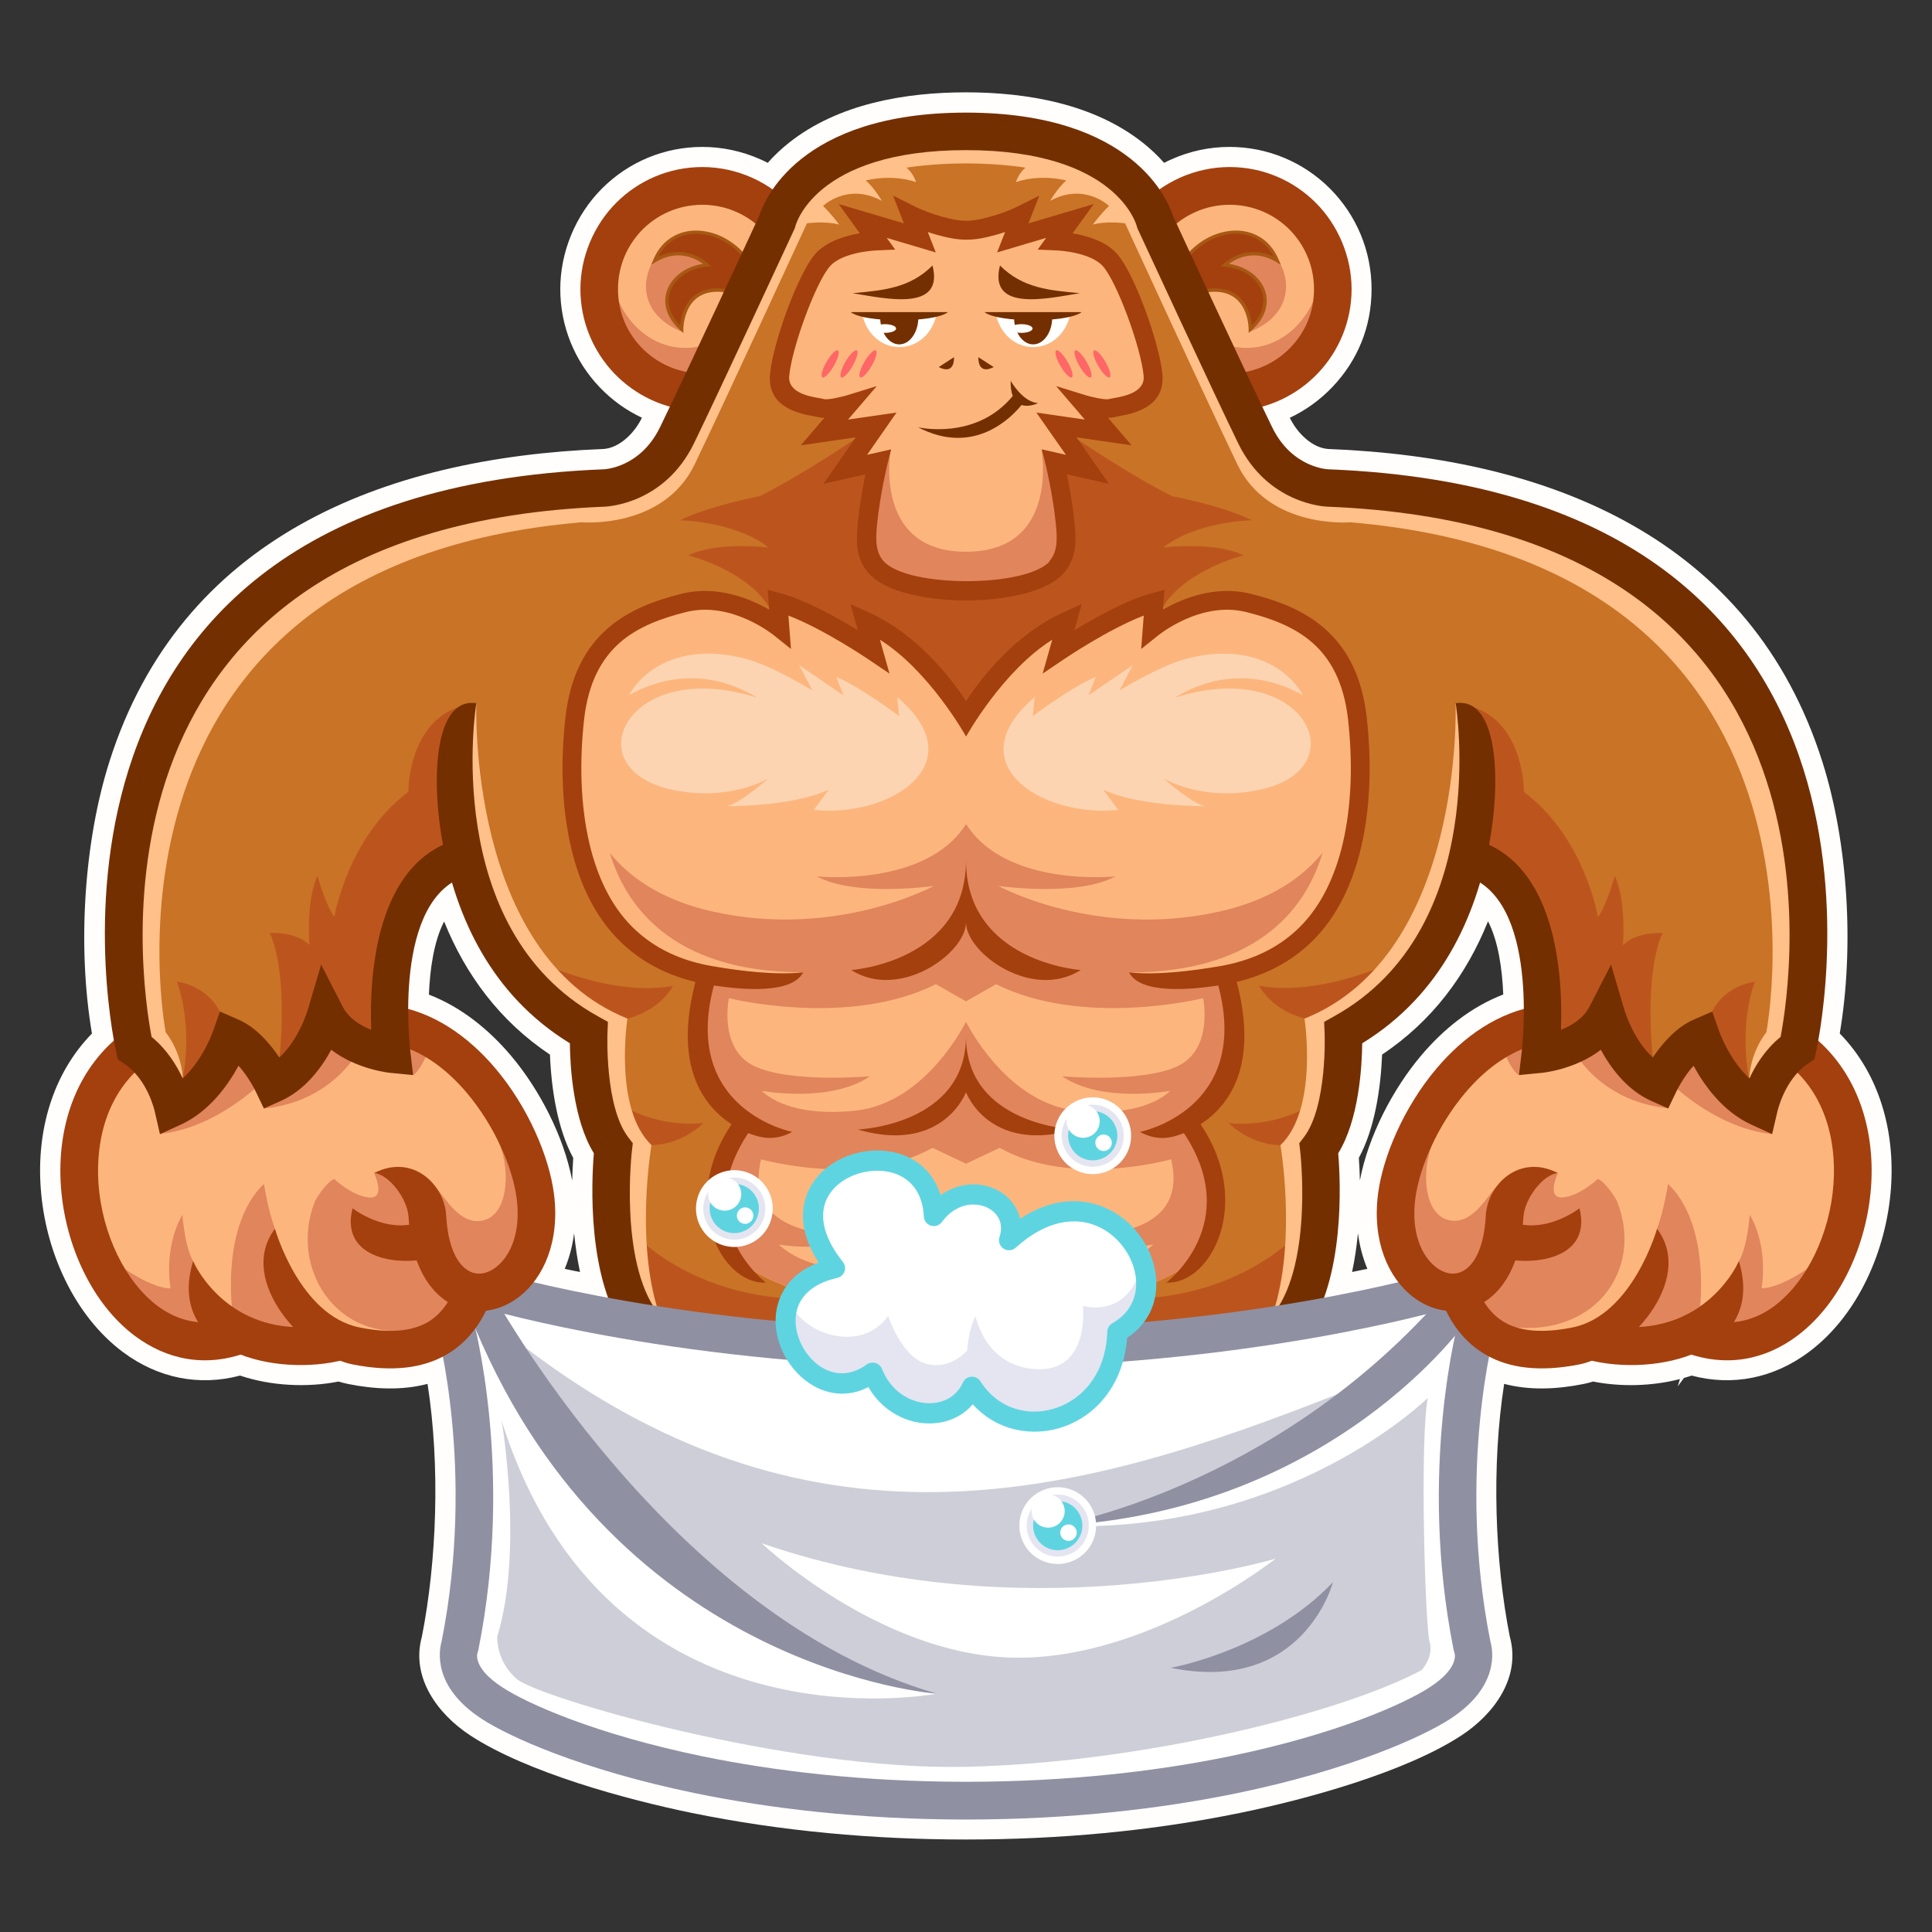
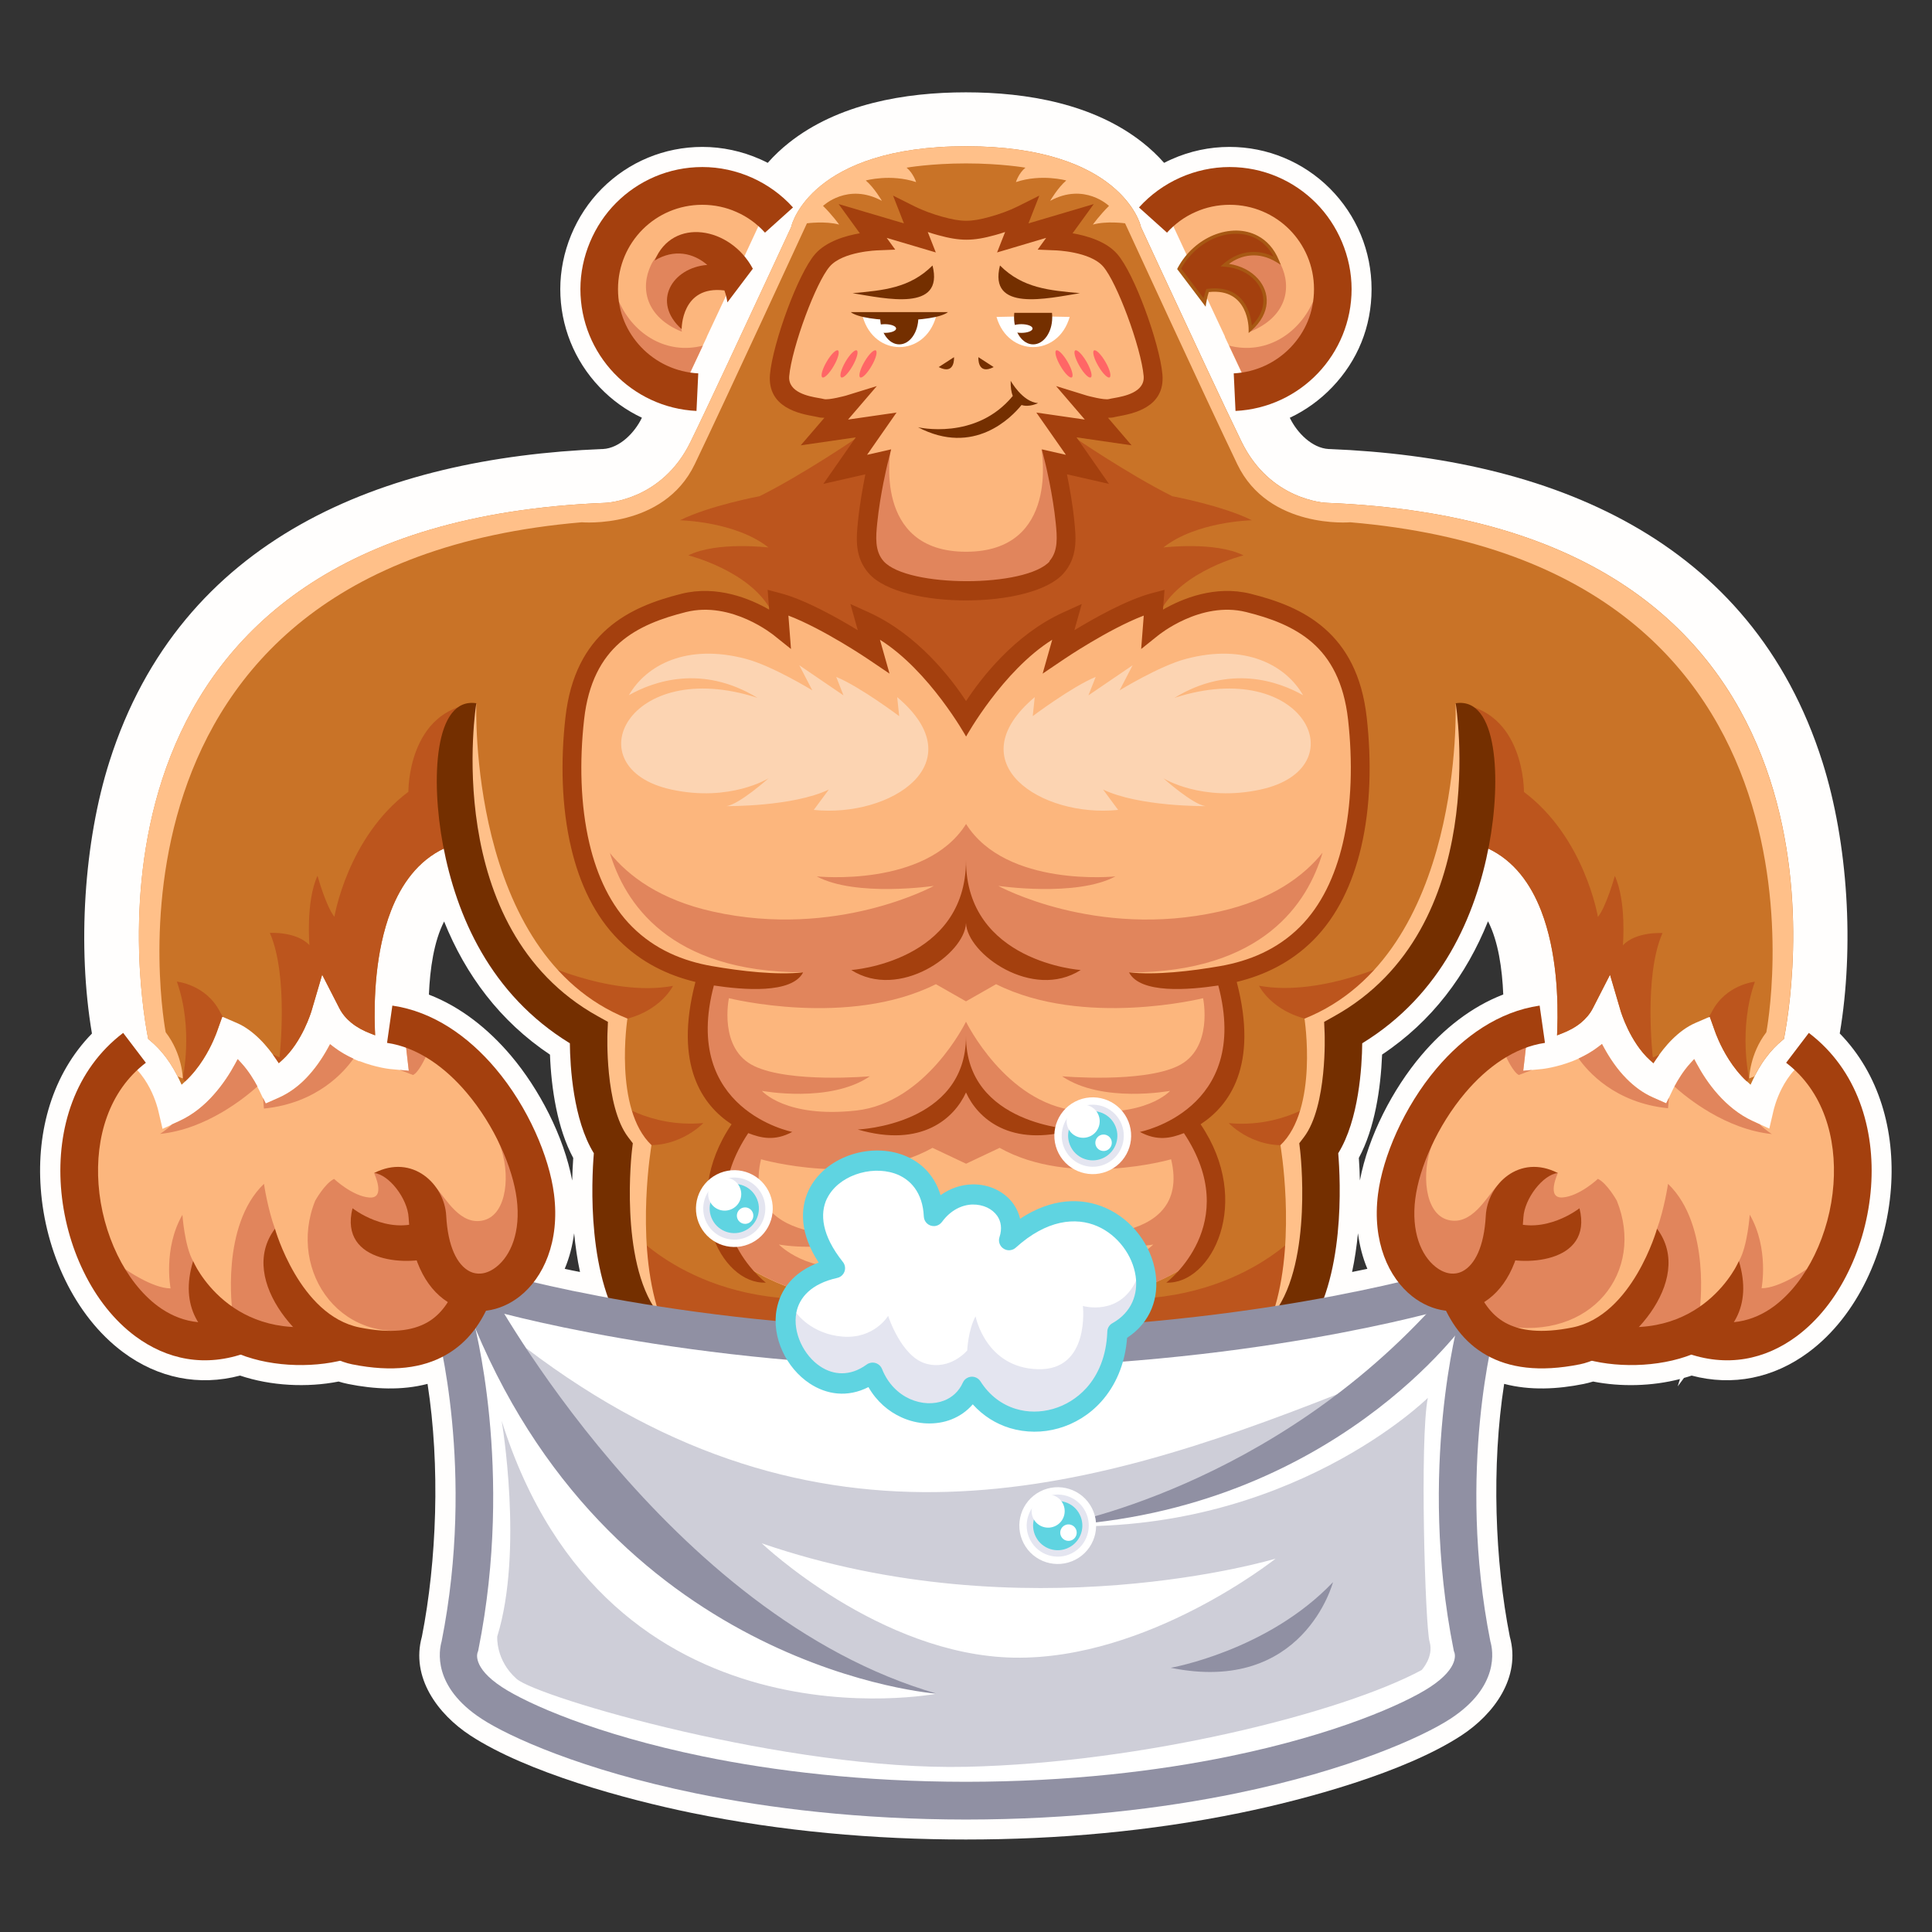
<svg xmlns="http://www.w3.org/2000/svg" id="Layer_2" viewBox="0 0 240 240">
  <rect x="0" y="0" width="240" height="240" fill="#333333" stroke="none" />
  <defs>
    <style>
      .cls-1 {
        fill: #742f00;
      }

      .cls-1, .cls-2, .cls-3, .cls-4, .cls-5, .cls-6, .cls-7, .cls-8, .cls-9, .cls-10, .cls-11, .cls-12, .cls-13, .cls-14, .cls-15, .cls-16 {
        fill-rule: evenodd;
      }

      .cls-2 {
        fill: #a4400e;
      }

      .cls-3 {
        fill: #bc551d;
      }

      .cls-4 {
        fill: #fcd4b2;
      }

      .cls-5 {
        fill: #ffc089;
      }

      .cls-6 {
        fill: #fffefd;
      }

      .cls-7 {
        fill: #5fd4e1;
      }

      .cls-8 {
        fill: #fff;
      }

      .cls-9 {
        fill: #e4e5f0;
      }

      .cls-10 {
        fill: #e1855c;
      }

      .cls-11 {
        fill: #ceced8;
      }

      .cls-12 {
        fill: #c97327;
      }

      .cls-13 {
        fill: #f66;
      }

      .cls-14 {
        fill: #fcb67d;
      }

      .cls-15 {
        fill: #a75813;
      }

      .cls-16 {
        fill: #9090a3;
      }
    </style>
  </defs>
  <path class="cls-6" d="M79.76,51.9c-1.96-.92-3.75-2.2-5.28-3.81-3.14-3.29-4.88-7.63-4.88-12.18s1.86-9.16,5.17-12.48h0c3.32-3.33,7.78-5.18,12.48-5.18,2.47,0,4.92.53,7.18,1.53.32.14.63.29.94.45.82-.93,1.72-1.77,2.63-2.49,6.1-4.84,14.4-6.27,21.99-6.27s15.89,1.43,21.99,6.27c.91.72,1.81,1.56,2.63,2.49.31-.16.62-.31.94-.45,2.26-1.01,4.71-1.53,7.18-1.53,4.69,0,9.16,1.85,12.48,5.17h0c3.32,3.33,5.17,7.79,5.17,12.49s-1.74,8.89-4.88,12.18c-1.53,1.6-3.32,2.89-5.28,3.81,0,.02.02.04.03.05.87,1.79,2.73,3.72,4.81,3.83h.08c27.31,1.09,52.46,11.05,61.26,38.91,3.17,10.04,3.96,22.91,2.14,33.69,4.93,5.05,6.88,12.13,6.36,19.23-.29,3.93-1.33,7.88-3.05,11.42-1.68,3.46-4.09,6.66-7.2,8.96-4.33,3.21-9.41,4.24-14.51,2.89-.31.11-.63.2-.95.29l-.78,1.05.28-.91c-3.49.9-7.36.99-10.79.31-.39.12-.78.22-1.17.3-3.26.66-6.68.83-9.88-.01-1.59,10.21-1.15,22.04.7,31.39,1.41,5.06-1.95,9.63-6.02,12.29-7.04,4.6-19.35,7.95-27.46,9.61-11.19,2.3-22.68,3.31-34.09,3.31s-22.91-1.02-34.09-3.31c-8.11-1.67-20.42-5.01-27.46-9.61-4.07-2.66-7.43-7.23-6.02-12.29,1.84-9.36,2.29-21.19.7-31.39-3.19.84-6.62.67-9.88.01-.39-.08-.78-.18-1.17-.3-3.91.77-8.41.55-12.24-.74-5.1,1.35-10.18.32-14.51-2.89-3.1-2.3-5.52-5.5-7.2-8.96-1.73-3.54-2.77-7.49-3.05-11.42-.52-7.1,1.43-14.17,6.36-19.22-1.83-10.77-1-23.82,2.18-33.81,8.84-27.79,33.97-37.71,61.22-38.8h.08c2.08-.11,3.94-2.04,4.81-3.83,0-.02.02-.04.03-.05h0ZM86.83,155.92c-.84-.63-1.55-1.46-2.06-2.45-1.41-2.72-.93-5.91.95-8.09.38-1.76,1.02-3.48,1.88-5.09-4.63-4.22-5.3-10.48-4.16-16.56-3.12-1.08-5.94-2.77-8.32-5.16-3.45-3.45-5.49-7.98-6.6-12.67-1.3-5.49-1.39-11.44-.76-17.04.55-4.9,2.3-9.35,6.07-12.65,2.93-2.57,6.49-3.93,10.23-4.86,2.91-.73,5.88-.48,8.68.42l-.14-1.8,4.99,1.31c1.59.42,3.28,1.11,4.94,1.92l-.75-2.67,3.78,1.71c-1.7-2.33-1.73-4.85-1.44-7.72.08-.78.18-1.55.29-2.33l-7.85,1.78,4.43-6.36-7.72,1.11,4.59-5.35c-2.9-1.13-5-3.24-4.67-7.08-1.56,3.31-3.13,6.61-4.73,9.88-2.43,4.99-7.54,9.02-13.21,9.25-21.65.86-42.75,7.89-51.27,29.52-3.85,9.76-4.66,22.12-2.83,32.54.69.64,1.31,1.34,1.87,2.09.48-.79.87-1.63,1.13-2.38l1.73-4.9,4.76,2.06c1.54.67,2.9,1.73,4.08,2.97.48-.86.86-1.78,1.15-2.66l3.41-11.58,4.47,8.73c.57-7.05,2.77-14.52,8.53-18.23-.55-3.65-.74-7.7-.16-11.19.65-3.93,2.75-8.25,7.46-7.52l2.47.38-.38,2.47c-.71,4.57-.56,10.11.16,14.64,1.42,9.01,5.44,17.1,13.67,21.67l2.6,1.44-.12,2.95c-.07,2.95.22,8.86,2.06,11.3l1.19,1.56-.23,1.93c-.52,4.4-.44,12.06,1.72,16.66,2.98.46,5.98.86,8.99,1.21-2.13-1.03-3.8-3-4.86-5.18h0ZM138.48,42.31c-.27-.81-.54-1.58-.79-2.25-.06-.17-.13-.36-.21-.57l-1.54,1.23c-.14.11-.31.22-.49.33,1.17-.27,2.22.37,3.04,1.26h0ZM101.61,42.22c.83-.86,1.88-1.46,3.06-1.14-.2-.11-.38-.23-.54-.35l-1.54-1.23c-.08.21-.15.4-.21.57-.24.64-.5,1.38-.76,2.16h0ZM120.66,40.66l.02.16,1.38.89c-.06-.12-.12-.24-.18-.36-.46-.18-.84-.39-1.13-.63l-.08-.06h0ZM120.2,40.29l-.17-.13-.17.13.17.11.17-.11h0ZM121.85,36.27c-.18-.5-.29-1.05-.31-1.64l-1.21.36.08.2-.38-.11-.38.11.08-.2-1.21-.36c-.03.59-.13,1.14-.31,1.64h3.65ZM132.6,33.77c-.52-.09-1.02-.15-1.39-.17.46.07.92.13,1.39.17h0ZM118.19,41.35c-.06.12-.12.24-.18.36l1.38-.89.02-.16-.08.06c-.29.24-.68.44-1.13.63h0ZM108.85,33.6c-.37.02-.86.08-1.39.17.47-.05.93-.1,1.39-.17h0ZM120.03,47.31c-.83.89-2.12,1.29-3.55.91l-1.72,2.46c2.87.6,6.15-.26,8.34-2.25,0-.04,0-.07-.01-.11-1.23.18-2.32-.22-3.06-1.01h0ZM113.25,46.69l-1.72,2.01,4.45-.64c-.16-.06-.33-.14-.5-.23l-2.23-1.14h0ZM113.3,55.51l-.68,2.73c-.52,2.31-.98,4.62-1.21,7.01-.06.62-.28,2.3.17,2.8,1.92,2.15,15,2.15,16.92,0,.45-.5.23-2.18.17-2.8-.24-2.39-.7-4.7-1.21-7.01l-1-3.97c-3.75,2.92-8.53,3.48-13.15,1.24h0ZM101.39,28.25c.42-.25.86-.48,1.32-.68l-.46-.63c-.35.43-.66.88-.86,1.31h0ZM106.8,23.52l1.31.39-.32-.81c-.34.13-.67.28-.99.43h0ZM111.77,21.92l3.01,1.51c.92.46,1.96.82,2.96,1.09,1.93.53,2.65.53,4.58,0,.99-.27,2.04-.63,2.96-1.09l2.99-1.5c-2.81-.59-5.72-.77-8.27-.77s-5.43.18-8.23.76h0ZM132.26,23.11l-.31.8,1.28-.38c-.32-.15-.64-.29-.96-.42h0ZM137.78,26.98l-.43.6c.43.19.84.4,1.24.63-.2-.4-.49-.82-.81-1.23h0ZM146.9,46.45c.26,3.75-1.82,5.82-4.68,6.94l4.59,5.35-7.72-1.11,4.43,6.36-7.85-1.78c.11.77.21,1.55.29,2.33.29,2.86.26,5.36-1.41,7.68l3.69-1.68-.75,2.67c1.66-.81,3.35-1.5,4.94-1.92l4.99-1.31-.14,1.8c2.79-.9,5.77-1.15,8.68-.42,3.73.93,7.29,2.29,10.23,4.86,3.77,3.3,5.52,7.76,6.07,12.65.63,5.6.54,11.55-.76,17.04-1.11,4.69-3.15,9.22-6.6,12.67-2.39,2.39-5.2,4.07-8.32,5.16,1.14,6.08.47,12.34-4.16,16.56,2.22,4.19,3,9.09,1.54,13.69-.92,2.9-2.89,5.8-5.64,7.12,3.01-.35,6-.75,8.99-1.21,2.17-4.6,2.24-12.26,1.72-16.66l-.23-1.93,1.19-1.56c1.85-2.43,2.13-8.34,2.06-11.3l-.12-2.95,2.6-1.44c8.23-4.57,12.25-12.66,13.67-21.67.71-4.52.86-10.07.16-14.64l-.38-2.47,2.47-.38c4.71-.73,6.81,3.59,7.46,7.52.58,3.49.38,7.54-.16,11.19,5.76,3.71,7.96,11.18,8.53,18.23l4.47-8.73,3.41,11.58c.29.88.67,1.8,1.15,2.66,1.17-1.24,2.54-2.3,4.08-2.97l1.16-.5.5-1.04-.08.86,3.17-1.38,1.73,4.9c.26.76.66,1.59,1.13,2.38.56-.75,1.18-1.45,1.87-2.09,1.83-10.43,1.02-22.78-2.83-32.54-8.52-21.62-29.62-28.65-51.27-29.52-5.68-.23-10.78-4.26-13.21-9.25-1.58-3.23-3.13-6.48-4.66-9.74h0ZM184.84,114.46c-2.67,6.65-6.94,12.4-13.15,16.54-.17,4.21-.91,9.18-2.89,12.84.06.9.11,1.84.13,2.8,1.04-5.51,4.1-11.37,7.62-15.53,2.77-3.28,6.21-6.04,10.19-7.57-.13-3.19-.62-6.62-1.89-9.09h0ZM222.96,139.71l1.8,1.15c-.29-1.12-.71-2.2-1.26-3.2-.12.33-.22.66-.29.97l-.25,1.09h0ZM16.5,137.66c-1.52,2.76-2,6.08-1.77,9.26.2,2.71.92,5.44,2.11,7.88.96,1.98,2.33,3.94,4.08,5.3,0-1.28.21-2.68.67-4.18l2.14-7.06,2.57,6.83c.64,1.47,2.14,3.16,3.39,4.15.26.21.52.4.79.57l.1-.04.05.13c.12.08.24.15.36.22-1.14-3.22-1.03-6.65,1.18-9.59l3.26-4.34,1.16,5.21c.89,3.15,3.19,7.54,6.34,9.51l.73-.16.14.64c.44.2.9.36,1.37.45,1.99.4,4.8.71,6.67-.34.08-.04.16-.09.23-.14-.77-.85-1.4-1.81-1.91-2.84-1.31-.04-2.6-.23-3.7-.58-4.18-1.32-6.15-4.73-5.07-9.05l.42-1.68-4.21-.37,4.93-2.51.05-.22.11.13,2.66-1.36c5.88-3,12.25,1.1,12.59,7.39.06,1.05.42,4.21,1.54,4.81.03.02.05.02.09.01.05,0,.1-.02.15-.04l.19-.67.53.15c1.39-1.41,1.52-4.11,1.29-5.9-.52-4.08-3.02-8.77-5.64-11.88-.62-.73-1.3-1.44-2.04-2.1l.13,1.06-5.94-.57c-1.94-.15-4.28-.9-6.27-1.92-1.57,2.21-3.58,4.11-6.09,5.22l-4.29,1.91-1.93-4.03c-1.65,2.11-3.69,3.91-6.13,5.03l-5.39,2.47-1.34-5.8c-.07-.31-.17-.64-.29-.97h0ZM53.27,123.55c3.98,1.53,7.41,4.29,10.19,7.57,3.52,4.16,6.58,10.02,7.62,15.53.02-.96.07-1.9.13-2.8-1.98-3.67-2.73-8.63-2.89-12.84-6.21-4.15-10.48-9.9-13.15-16.54-1.27,2.47-1.76,5.9-1.89,9.09h0ZM222.07,143.58l-.19.84-2.43-1.11c-3.45-.44-6.89-1.95-9.87-3.95l-.1,1.07-.77-.08-.29.61-1.87-.83c-4.11-.5-8.04-2.3-10.9-5.26-1.32.47-2.67.79-3.87.88l-2.52.24-.66.25-.34-.16-2.42.23.13-1.06c-.74.66-1.42,1.37-2.04,2.1-1.36,1.61-2.69,3.65-3.72,5.81-.49,1.29-.68,2.95-.46,4.3.06.34.33,1.54.76,1.65.79.21,2.16-1.61,2.99-2.7,1.74-2.69,4.85-4.28,8.15-3.86l6.26-2.19-3.01,2.72,2.69-.24-.8,1.74h.01s1.26-1.15,1.26-1.15l1.54.77c1.39.7,2.69,2.4,3.43,3.76l.07.13.05.13c.26.65.48,1.32.65,1.99l.76-3.4.11.15c.01-.09.03-.19.04-.28l.73-4.76,3.47,3.34c2.69,2.59,4.14,6.55,4.68,10.58.04-.08.08-.16.13-.24l.63-1.67c.27-1.11.43-2.45.48-3.22l.61-8.11,4.05,7.05c1.12,1.95,1.8,4.44,1.97,6.89.41-.22.79-.45,1.1-.65.21-.36.4-.73.58-1.09,1.19-2.44,1.91-5.17,2.11-7.88.07-1,.08-2.01,0-3.01l-3.2-.33h0ZM113.49,76.47c2.44,1.79,4.63,3.98,6.51,6.35,1.87-2.36,4.06-4.55,6.49-6.34-4.08.84-8.93.84-13-.02h0ZM168.69,153.2c-.16,1.62-.39,3.24-.73,4.81.63-.13,1.26-.26,1.9-.39-.59-1.4-.97-2.9-1.17-4.42h0ZM70.15,157.62c.63.14,1.26.27,1.9.39-.34-1.58-.57-3.2-.73-4.81-.2,1.53-.58,3.02-1.17,4.42h0ZM45.42,148.14l.12.14c.52.38,1.13.71,1.78.95-.36-.5-.76-.9-1.12-1.03l-.78-.07h0ZM158.38,41.56s.09-.09.13-.14c1.23-1.29,1.97-2.92,2.16-4.67l-.92-.56c.1.54.13,1.09.09,1.63-.1,1.39-.65,2.65-1.46,3.73h0ZM79.33,36.75c.18,1.75.93,3.38,2.16,4.67.04.05.09.09.13.14-.81-1.08-1.36-2.34-1.46-3.73-.04-.55,0-1.1.09-1.63l-.92.56h0ZM120.03,34.23l.78-2c-.53.03-1.04.03-1.57,0l.78,2Z" />
  <g>
    <g>
      <g>
        <path class="cls-12" d="M55,93.08c-.52,3.39-.26,7.82.48,11.78l.07.36-.33.15c-3.28,1.53-5.36,4.45-6.65,7.77-1.97,5.08-2.13,11.13-2,14.76l.03.71-.66-.26c-.77-.3-1.59-.72-2.3-1.3-.59-.48-1.12-1.08-1.49-1.81l-2.13-4.16-1.32,4.49c-.03.1-1.15,3.87-3.67,6.14l-.4.36-.3-.45c-.54-.8-1.23-1.71-2.06-2.53-.82-.81-1.76-1.54-2.82-2l-1.83-.79-.67,1.88c-.05.13-.6,1.71-1.71,3.44-.58.91-1.32,1.87-2.21,2.69l-.47.44-.27-.58c-.41-.88-.96-1.87-1.67-2.82-.57-.76-1.26-1.51-2.07-2.17l-.14-.11-.03-.17c-.73-3.8-3.2-19.72,2.83-35.03,6.04-15.34,20.6-30.07,53.91-31.4.19,0,1.96-.1,4.14-1.08,2.18-.99,4.76-2.88,6.52-6.5,1.06-2.16,2.78-5.81,4.6-9.7,3.66-7.82,7.82-16.81,7.84-16.85l.07-.16.04-.15c.02-.09,2.44-9.86,21.68-9.86s21.66,9.76,21.68,9.86l.04.15.07.16s4.18,9.03,7.84,16.85c1.82,3.89,3.54,7.53,4.6,9.7,1.77,3.62,4.34,5.51,6.52,6.5,2.18.99,3.95,1.08,4.14,1.08,33.32,1.33,47.87,16.05,53.91,31.4,6.03,15.31,3.55,31.24,2.83,35.03l-.03.17-.14.11c-.81.66-1.5,1.4-2.07,2.17-.72.95-1.26,1.94-1.67,2.82l-.27.58-.47-.44c-.89-.82-1.63-1.78-2.21-2.69-1.11-1.73-1.66-3.31-1.71-3.44l-.67-1.88-1.83.79c-1.05.46-2,1.19-2.82,2-.83.82-1.52,1.73-2.06,2.53l-.3.45-.4-.36c-2.52-2.27-3.64-6.04-3.67-6.14l-1.32-4.49-2.13,4.16c-.37.73-.9,1.32-1.49,1.81-.71.58-1.53,1-2.3,1.3l-.66.26.03-.71c.13-3.63-.03-9.68-2-14.76-1.29-3.33-3.36-6.24-6.65-7.77l-.33-.15.07-.36c.74-3.96,1.01-8.39.48-11.78-.23-1.46-.6-2.72-1.14-3.65-.51-.86-1.16-1.43-1.98-1.59-.16-.03-.34-.05-.52-.04.51,3.81,3.03,28.62-15.39,38.86l-1,.56.05,1.16c.02.48.28,9.28-2.67,13.17l-.46.61.09.74s.67,5.63-.11,11.37c-.39,2.9-1.15,5.85-2.55,8.15l-.11.19-.21.03c-5.54.88-12.08,1.72-19.4,2.29-6.04.47-12.61.77-19.59.77s-13.55-.3-19.59-.77c-7.32-.57-13.86-1.41-19.4-2.29l-.21-.03-.11-.19c-1.4-2.3-2.15-5.25-2.55-8.15-.77-5.74-.11-11.35-.11-11.37l.09-.74-.46-.61c-2.95-3.89-2.68-12.68-2.67-13.16l.05-1.17-1-.56c-18.42-10.23-15.9-35.04-15.39-38.86-.18,0-.35.01-.52.04-.82.15-1.48.72-1.98,1.59-.54.93-.92,2.19-1.14,3.65Z" />
        <path class="cls-3" d="M106.52,54.33s-6.69,4.58-12.16,7.31c0,0-6.25,1.17-9.89,2.99,0,0,6.9.13,10.99,3.38,0,0-6.44-.78-9.95.98,0,0,7.5,1.86,10.22,6.75,2.72,4.89,10.5,9.44,10.5,9.44l13.76,2.47,13.76-2.47s7.78-4.55,10.5-9.44c2.72-4.89,10.22-6.75,10.22-6.75-3.51-1.76-9.95-.98-9.95-.98,4.1-3.25,10.99-3.38,10.99-3.38-3.64-1.82-9.89-2.99-9.89-2.99-5.46-2.73-12.16-7.31-12.16-7.31l-13.48,7.28-13.48-7.28Z" />
        <path class="cls-3" d="M55,93.08c-.52,3.39-.26,7.82.48,11.78l.07.36-.33.15c-3.28,1.53-5.36,4.45-6.65,7.77-1.97,5.08-2.13,11.13-2,14.76l.03.71-.66-.26c-.77-.3-1.59-.72-2.3-1.3-.59-.48-1.12-1.08-1.49-1.81l-2.13-4.16-1.32,4.49c-.03.1-1.15,3.87-3.67,6.14l-.4.36-.3-.45c-.14-.21-.29-.43-.45-.65.52.25.84.38.84.38,0,0,1.16-10.1-1.2-15.46,0,0,3.29-.21,4.92,1.52,0,0-.47-5.41,1-8.62,0,0,1.05,3.79,2.1,5.1,0,0,1.63-9.87,9.19-15.53,0,0-.13-10.21,8.47-11,0,0-.26.43-.63,1.2.04-.31.07-.57.09-.77-.18,0-.35.01-.52.04-.82.15-1.48.72-1.98,1.59-.54.93-.92,2.19-1.14,3.65h0ZM27.75,126.36l-.15-.06-.67,1.88c-.05.13-.6,1.71-1.71,3.44-.58.91-1.32,1.87-2.21,2.69l-.04.03-.28-.38s1.38-6.13-.72-12.02c0,0,3.59.34,5.34,3.72.12.24.27.47.42.7h0ZM217.02,134.35l-.04-.03c-.89-.82-1.63-1.78-2.21-2.69-1.11-1.73-1.66-3.31-1.71-3.44l-.67-1.88-.15.06c.16-.23.3-.46.42-.7,1.75-3.38,5.34-3.72,5.34-3.72-2.1,5.89-.72,12.02-.72,12.02l-.28.38h0ZM206.14,130.98c-.16.22-.31.44-.45.65l-.3.45-.4-.36c-2.52-2.27-3.64-6.04-3.67-6.14l-1.32-4.49-2.13,4.16c-.37.73-.9,1.32-1.49,1.81-.71.58-1.53,1-2.3,1.3l-.66.26.03-.71c.13-3.63-.03-9.68-2-14.76-1.29-3.33-3.36-6.24-6.65-7.77l-.33-.15.07-.36c.74-3.96,1.01-8.39.48-11.78-.23-1.46-.6-2.72-1.14-3.65-.51-.86-1.16-1.43-1.98-1.59-.16-.03-.34-.05-.52-.04.03.2.06.46.09.77-.37-.76-.63-1.2-.63-1.2,8.6.79,8.47,11,8.47,11,7.56,5.67,9.19,15.53,9.19,15.53,1.05-1.31,2.1-5.1,2.1-5.1,1.47,3.21,1,8.62,1,8.62,1.63-1.74,4.92-1.52,4.92-1.52-2.37,5.36-1.2,15.46-1.2,15.46,0,0,.32-.13.84-.38h0ZM177.03,115.39c-2.38,4.38-5.9,8.39-11.06,11.26l-.69.38c-.25-.04-.51-.08-.79-.1-6.18-.47-8.09-4.48-8.09-4.48,7.96,1.48,17.7-3.41,17.7-3.41,0,0,1.29-1.45,2.93-3.66h0ZM164.38,136.37c-.4,1.94-1.03,3.84-2.03,5.17l-.28.37c-.22.02-.44.06-.67.11-5.28,1.22-8.76-2.5-8.76-2.5,6.79.62,11.22-2.9,11.22-2.9l.53-.24h0ZM162.05,152.59c-.05.55-.11,1.11-.19,1.67-.39,2.9-1.15,5.85-2.55,8.15l-.11.19-.21.03c-5.54.88-12.08,1.72-19.4,2.29-6.04.47-12.61.77-19.59.77s-13.55-.3-19.59-.77c-7.32-.57-13.86-1.41-19.4-2.29l-.21-.03-.11-.19c-1.4-2.3-2.15-5.25-2.55-8.15-.08-.56-.14-1.12-.19-1.67l.5.35s9.12,10.73,27.91,8c0,0,10.2-1.74,13.63-14.05,3.43,12.3,13.63,14.05,13.63,14.05,18.8,2.73,27.91-8,27.91-8l.5-.35h0ZM77.93,141.91l-.28-.37c-1.01-1.33-1.64-3.22-2.03-5.17l.53.24s4.43,3.51,11.22,2.9c0,0-3.48,3.72-8.76,2.5-.23-.05-.46-.09-.67-.11h0ZM74.72,127.04l-.69-.38c-5.16-2.87-8.68-6.88-11.06-11.26,1.65,2.21,2.93,3.66,2.93,3.66,0,0,9.74,4.89,17.7,3.41,0,0-1.91,4.01-8.09,4.48-.28.02-.54.05-.79.1Z" />
        <path class="cls-5" d="M22.06,133.71c-.38-.76-.86-1.57-1.45-2.36-.57-.76-1.26-1.51-2.07-2.17l-.14-.11-.03-.17c-.73-3.8-3.2-19.72,2.83-35.03,6.04-15.34,20.6-30.07,53.91-31.4.19,0,1.96-.1,4.14-1.08,2.18-.99,4.76-2.88,6.52-6.5,1.06-2.16,2.78-5.81,4.6-9.7,3.66-7.82,7.82-16.81,7.84-16.85l.07-.16.04-.15c.02-.09,2.44-9.86,21.68-9.86s21.66,9.76,21.68,9.86l.04.15.07.16s4.18,9.03,7.84,16.85c1.82,3.89,3.54,7.53,4.6,9.7,1.77,3.62,4.34,5.51,6.52,6.5,2.18.99,3.95,1.08,4.14,1.08,33.32,1.33,47.87,16.05,53.91,31.4,6.03,15.31,3.55,31.24,2.83,35.03l-.03.17-.14.11c-.81.66-1.5,1.4-2.07,2.17-.59.79-1.07,1.6-1.45,2.36l-.65.26s.05-3.03,2.13-5.74c0,0,11.23-57.99-51.68-63.35,0,0-10.15.89-14.04-7.21-3.89-8.1-13.94-29.93-13.94-29.93,0,0-2.32-.32-4,.16,0,0,.87-1.21,2-2.32,0,0-3.05-2.95-7.31-.63,0,0,.95-1.63,2-2.53,0,0-3.09-.86-6.25.2,0,0,.33-1.09,1.18-1.79,0,0-3.02-.53-7.38-.53s-7.38.53-7.38.53c.84.7,1.18,1.79,1.18,1.79-3.16-1.05-6.25-.2-6.25-.2,1.05.89,2,2.53,2,2.53-4.26-2.31-7.31.63-7.31.63,1.13,1.1,2,2.32,2,2.32-1.68-.47-4-.16-4-.16,0,0-10.05,21.83-13.94,29.93-3.89,8.1-14.04,7.21-14.04,7.21-62.91,5.36-51.68,63.35-51.68,63.35,2.09,2.71,2.13,5.74,2.13,5.74l-.65-.26h0ZM181.52,89.23c-.21-.62-.44-1.24-.7-1.86,0,0,1.15,31.17-18.77,39.17,0,0,1.74,11.21-2.99,15.72,0,0,1.93,11.17-.65,19.99-.05.17-.09.33-.13.5l.7-.11.21-.03.11-.19c1.4-2.3,2.16-5.25,2.55-8.15.77-5.74.11-11.35.11-11.37l-.09-.74.46-.61c2.95-3.89,2.68-12.68,2.67-13.17l-.05-1.16,1-.56c16.84-9.35,16.18-30.88,15.56-37.42h0ZM81.71,162.74c-.04-.16-.09-.33-.13-.5-2.58-8.81-.65-19.99-.65-19.99-4.73-4.52-2.99-15.72-2.99-15.72-19.92-7.99-18.77-39.17-18.77-39.17-.25.62-.48,1.24-.7,1.86-.62,6.55-1.28,28.07,15.56,37.42l1,.56-.05,1.17c-.02.48-.28,9.27,2.67,13.16l.46.61-.09.74s-.67,5.63.11,11.37c.39,2.9,1.15,5.85,2.55,8.15l.11.19.21.03.7.11Z" />
        <path class="cls-12" d="M116.63,116.36c-3.03,2.91-7.13,4-9.33,4.4.81.32,1.65.47,2.49.5,1.87.07,3.74-.5,5.35-1.39,1.6-.89,2.93-2.09,3.7-3.3.43-.67.68-1.34.7-1.94h.94c.02.6.27,1.26.7,1.94.77,1.21,2.09,2.41,3.7,3.3,1.6.89,3.48,1.45,5.34,1.39.84-.03,1.68-.19,2.5-.5-3.27-.59-10.76-2.73-12.71-10.1-.64,2.41-1.88,4.27-3.37,5.7Z" />
        <path class="cls-12" d="M116.82,137.01c-2.37,2.04-5.41,2.98-7.57,3.42,2.12.3,3.89.1,5.33-.39,2.63-.9,4.22-2.8,4.99-4.51l.43-.95.43.95c.77,1.71,2.35,3.61,4.99,4.51,1.45.5,3.21.69,5.33.39-2.16-.43-5.2-1.38-7.57-3.42-1.4-1.21-2.56-2.79-3.18-4.87-.61,2.08-1.78,3.66-3.18,4.87Z" />
        <path class="cls-12" d="M131.41,71.29c.12-.11.23-.22.33-.33.84-.93,1.2-1.95,1.34-2.97.14-1.06.03-2.15-.07-3.17-.11-1.07-.26-2.16-.42-3.15-.16-1-.34-1.91-.49-2.65l-.15-.71,4.75,1.08-3.96-5.68,6.67.96-2.79-3.26h1.03c.13,0,.26,0,.37,0,.1-.01.2-.03.28-.05l.47-.1c.87-.16,2.3-.41,3.43-1.11,1.07-.66,1.9-1.75,1.74-3.6-.08-.91-.33-2.12-.69-3.47-.39-1.45-.9-3.03-1.46-4.54-.55-1.48-1.16-2.92-1.77-4.13-.55-1.09-1.09-1.98-1.57-2.54-.54-.63-1.28-1.11-2.07-1.48-1.07-.5-2.25-.79-3.22-.95l-.75-.13,2.26-3.12-7.71,2.28,1.25-3.2-1.62.81c-.49.25-1.05.49-1.64.7-.6.22-1.24.43-1.86.6-1.24.34-2.16.51-3.08.51s-1.83-.17-3.07-.51c-.62-.17-1.25-.38-1.86-.6-.58-.22-1.14-.46-1.64-.7l-1.62-.81,1.25,3.2-7.71-2.28,2.26,3.12-.75.13c-.96.17-2.14.45-3.22.95-.79.37-1.52.85-2.07,1.48-.48.56-1.02,1.45-1.57,2.54-.61,1.21-1.22,2.65-1.77,4.13-.56,1.51-1.07,3.1-1.46,4.54-.36,1.34-.61,2.55-.69,3.46-.16,1.85.67,2.94,1.74,3.6,1.13.7,2.55.96,3.42,1.11l.47.1c.08.02.17.04.28.05.12.01.24.02.37.02h1.03s-2.79,3.25-2.79,3.25l6.68-.96-3.96,5.68,4.75-1.08-.15.71c-.17.84-.38,1.91-.56,3.05-.14.88-.27,1.81-.36,2.75-.1,1.02-.21,2.11-.07,3.17.13,1.03.5,2.04,1.33,2.97.11.12.22.23.34.34,2.11,1.9,6.75,2.83,11.39,2.83,4.65,0,9.27-.96,11.36-2.83Z" />
        <path class="cls-12" d="M70.39,97.64c.11,2.6.44,5.16,1.01,7.58.54,2.28,1.3,4.43,2.31,6.38.94,1.82,2.1,3.46,3.5,4.86s2.84,2.42,4.39,3.24c1.57.83,3.21,1.42,4.89,1.83l.47.11-.12.46c-1.16,4.41-1.15,7.81-.48,10.43.86,3.4,2.84,5.48,4.77,6.74l.4.26-.27.4c-2.28,3.36-3.1,6.78-2.97,9.78.08,1.88.54,3.59,1.25,5.02.7,1.41,1.64,2.53,2.7,3.26.48.32.98.57,1.49.72-2.37-2.42-7.25-9.04-1.18-18.19l.21-.32.35.14c.75.29,1.53.54,2.36.57.48.02.98-.04,1.52-.19-1.4-.47-3.67-1.46-5.65-3.34-2.49-2.37-4.51-6.14-3.73-12.03.13-.95.33-1.96.61-3.01l.11-.41.42.06c1.77.27,4.16.53,6.27.4,1.49-.09,2.82-.38,3.66-1.01-1.22.06-2.54.03-3.89-.06-2.16-.15-4.4-.46-6.43-.81-1.83-.32-3.64-.84-5.36-1.65-1.72-.81-3.35-1.91-4.81-3.36-1.31-1.31-2.4-2.86-3.28-4.58-.94-1.83-1.65-3.85-2.15-5.99-.55-2.34-.87-4.83-.98-7.37-.12-2.72,0-5.49.3-8.19.27-2.36.83-4.31,1.61-5.92.79-1.62,1.81-2.91,2.99-3.94,1.18-1.04,2.53-1.83,3.97-2.45,1.42-.62,2.93-1.08,4.44-1.46,5.85-1.46,11.19,2.87,11.35,2.99l1.26,1.01-.29-3.81.69.26c4.43,1.68,9.97,5.44,10.01,5.47l1.59,1.07-1.17-4.15,1.03.65c2.11,1.32,4.01,3.11,5.62,4.92,2.35,2.64,4.07,5.31,4.82,6.55.75-1.24,2.47-3.92,4.82-6.55,1.61-1.8,3.51-3.6,5.62-4.92l1.03-.65-1.17,4.15,1.58-1.07s5.58-3.78,10.01-5.47l.69-.26-.29,3.81,1.26-1.01c.15-.12,5.5-4.46,11.35-2.99,1.51.38,3.02.84,4.44,1.46,1.44.62,2.79,1.41,3.97,2.45,1.17,1.03,2.2,2.31,2.99,3.94.79,1.61,1.35,3.55,1.61,5.92.3,2.7.42,5.47.3,8.19-.11,2.54-.42,5.03-.98,7.37-.5,2.14-1.21,4.16-2.15,5.99-.88,1.72-1.97,3.27-3.28,4.59-1.46,1.46-3.09,2.55-4.81,3.36-1.72.81-3.53,1.33-5.36,1.65-2.03.35-4.27.67-6.43.81-1.35.09-2.67.12-3.89.06.84.63,2.18.91,3.66,1.01,2.1.13,4.49-.13,6.27-.4l.42-.06.11.41c.28,1.06.48,2.06.61,3.01.79,5.89-1.23,9.66-3.73,12.03-1.97,1.88-4.25,2.87-5.65,3.34.54.16,1.04.21,1.52.19.83-.03,1.61-.28,2.36-.57l.35-.14.21.32c6.07,9.15,1.19,15.77-1.18,18.19.51-.15,1.02-.39,1.49-.71,1.06-.72,2.01-1.85,2.7-3.26.71-1.43,1.17-3.14,1.25-5.02.13-3-.69-6.43-2.97-9.78l-.27-.4.4-.26c1.94-1.26,3.91-3.34,4.77-6.74.66-2.62.67-6.02-.48-10.43l-.12-.46.47-.11c1.68-.41,3.32-1,4.89-1.83,1.56-.82,3.04-1.89,4.39-3.24s2.56-3.05,3.5-4.86c1.01-1.95,1.77-4.11,2.3-6.38.57-2.42.9-4.98,1.01-7.58.12-2.8,0-5.65-.31-8.44-.29-2.58-.91-4.71-1.79-6.47-.87-1.75-1.99-3.15-3.28-4.28-1.28-1.12-2.72-1.97-4.23-2.64-1.53-.68-3.14-1.17-4.76-1.57-1.79-.45-3.52-.41-5.1-.13-2.2.4-4.1,1.28-5.43,2.05l-.77.44.21-2.69-.95.25c-1.27.33-2.7.92-4.13,1.6-1.95.93-3.88,2.04-5.36,2.94l-1.02.62.97-3.44-1.37.62c-2.99,1.35-5.51,3.38-7.5,5.41-2,2.03-3.48,4.07-4.38,5.44l-.39.6-.39-.6c-.9-1.37-2.38-3.41-4.38-5.44-2-2.03-4.52-4.05-7.5-5.41l-1.37-.62.97,3.44-1.02-.62c-1.47-.9-3.41-2.01-5.36-2.94-1.43-.68-2.87-1.27-4.13-1.6l-.95-.25.21,2.69-.77-.44c-1.33-.77-3.24-1.65-5.43-2.05-1.58-.29-3.32-.32-5.1.13-1.62.4-3.23.9-4.76,1.57-1.52.67-2.95,1.52-4.23,2.64-1.29,1.13-2.41,2.53-3.28,4.28-.88,1.76-1.5,3.89-1.79,6.47-.31,2.79-.43,5.64-.31,8.44Z" />
        <path class="cls-14" d="M108.35,67.54c-.08-.86,0-1.75.09-2.58.35-3.53,1.23-7.17,1.28-7.39.05-.32.2-.79.28-1.12l-3.43.78,3.74-5.36-6.18.89,3.32-3.88-2.31.71s-.98.27-1.82.4c-.46.07-.9.1-1.17.02-.12-.03-.33-.07-.59-.12h-.02c-.61-.11-1.6-.29-2.44-.72-.94-.48-1.68-1.25-1.57-2.51.08-.87.32-2.03.67-3.32.36-1.35.85-2.85,1.4-4.31.52-1.4,1.08-2.74,1.63-3.84.51-1.04,1.01-1.88,1.46-2.4.61-.7,1.53-1.18,2.48-1.5,1.83-.62,3.83-.67,3.84-.67l1.29-.05-1.35-1.87,6.51,1.92-1.01-2.58,1.57.51.6.17c1.35.37,2.39.55,3.44.55s2.1-.19,3.44-.55l.61-.18,1.57-.51-1.01,2.58,6.51-1.92-1.35,1.87,1.28.05s2,.05,3.84.67c.95.32,1.87.8,2.48,1.5.45.52.95,1.36,1.46,2.4.54,1.1,1.11,2.44,1.63,3.84.55,1.46,1.03,2.97,1.4,4.31.35,1.29.59,2.45.66,3.32.11,1.26-.63,2.03-1.57,2.51-.85.43-1.84.61-2.45.72h-.01c-.27.05-.48.09-.6.12-.27.08-.71.05-1.17-.02-.85-.13-1.82-.4-1.82-.4l-2.31-.71,3.33,3.88-6.18-.89,3.74,5.36-3.43-.78c.09.37.19.75.28,1.12.05.22.93,3.86,1.28,7.39.08.83.17,1.72.09,2.58-.09.91-.36,1.78-1,2.5-.08.09-.17.17-.27.26-1.76,1.58-6.09,2.37-10.4,2.37-4.31,0-8.64-.79-10.4-2.37-.1-.09-.19-.18-.27-.26-.64-.72-.92-1.59-1-2.5Z" />
        <path class="cls-10" d="M108.35,67.54c-.08-.86,0-1.75.09-2.58.35-3.53,1.23-7.17,1.28-7.39.05-.32.2-.79.28-1.12l-.17.04.82-.67s-2.34,12.72,9.36,12.72,9.36-12.72,9.36-12.72l.79.65-.1-.02c.09.37.19.75.28,1.12.05.22.93,3.86,1.28,7.39.08.83.17,1.72.09,2.58-.09.91-.36,1.78-1,2.5-.08.09-.17.17-.27.26-1.76,1.58-6.09,2.37-10.4,2.37-4.31,0-8.64-.79-10.4-2.37-.1-.09-.19-.18-.27-.26-.64-.72-.92-1.59-1-2.5Z" />
        <path class="cls-14" d="M87.82,41.83l-2.3,4.91-.36-.07c-1.13-.22-2.19-.61-3.16-1.14-.99-.54-1.89-1.24-2.67-2.05-.95-1-1.72-2.18-2.24-3.49-.5-1.26-.78-2.64-.78-4.07s.3-2.9.83-4.19c.55-1.34,1.37-2.55,2.37-3.56,1.01-1.01,2.22-1.82,3.56-2.38,1.29-.53,2.71-.83,4.19-.83.77,0,1.54.08,2.28.24.75.16,1.48.39,2.17.7.44.2.87.42,1.27.67.4.25.8.53,1.17.83l.28.23-2.07,4.45-.48-.5c-.41-.43-.86-.81-1.33-1.14-.48-.33-.99-.6-1.5-.82-.44-.18-.88-.32-1.33-.41-.44-.09-.89-.13-1.32-.13-.44,0-.87.06-1.29.16-.41.1-.8.25-1.17.44-.51.27-.98.65-1.39,1.12-.24.28-.47.6-.66.95.34-.15.68-.27,1.01-.36.61-.15,1.21-.2,1.78-.15.52.04,1.03.17,1.51.35.5.19.97.46,1.4.78l.92.68-1.13.17c-.69.1-1.32.31-1.87.59-.57.29-1.05.67-1.44,1.1-.17.19-.32.39-.45.61-.13.21-.23.43-.31.65-.08.23-.14.47-.18.71-.03.24-.04.48-.02.72.04.52.2,1.05.49,1.58.21.38.49.76.85,1.13.16-1.43.99-4.99,5.43-4.51l.3.03.18.55-2.55,5.44h0ZM152.18,41.83l-2.55-5.44.18-.55.3-.03c4.44-.48,5.27,3.08,5.43,4.51.36-.37.64-.75.85-1.13.29-.53.45-1.06.49-1.58.02-.24,0-.49-.02-.72-.03-.24-.09-.48-.18-.71-.08-.22-.19-.44-.32-.65-.13-.21-.28-.42-.45-.61-.39-.43-.88-.81-1.44-1.1-.55-.28-1.18-.49-1.87-.59l-1.13-.17.92-.68c.43-.32.91-.58,1.4-.78.48-.19.99-.31,1.51-.35.58-.05,1.17,0,1.78.15.33.09.67.2,1.01.36-.2-.36-.42-.67-.66-.95-.41-.47-.88-.85-1.4-1.12-.37-.2-.76-.34-1.17-.44-.42-.1-.85-.16-1.29-.16-.43,0-.88.04-1.32.13-.44.09-.89.23-1.33.41-.52.21-1.02.49-1.5.82-.47.32-.92.7-1.33,1.14l-.48.5-2.07-4.45.28-.23c.37-.3.77-.58,1.17-.83.4-.25.83-.47,1.27-.67.69-.31,1.42-.54,2.17-.7.74-.16,1.51-.24,2.28-.24,1.48,0,2.9.3,4.19.83,1.34.55,2.55,1.37,3.56,2.37,1.01,1.01,1.82,2.22,2.37,3.56.53,1.29.83,2.71.83,4.19s-.28,2.81-.78,4.07c-.52,1.31-1.29,2.49-2.24,3.49-.77.81-1.67,1.51-2.67,2.05-.97.53-2.03.92-3.16,1.14l-.36.07-2.3-4.91Z" />
        <path class="cls-10" d="M87.31,42.93l-1.79,3.81-.36-.07c-1.13-.22-2.19-.61-3.16-1.14-.99-.54-1.89-1.24-2.67-2.05-.95-1-1.72-2.18-2.24-3.49-.21-.53-.38-1.08-.51-1.65.19-.51.32-.84.32-.84,1.89,4.15,6,6.57,10.4,5.44h0ZM82.16,31.34c-.51.39-.96.89-1.27,1.54-1.41,2.9-.68,6.51,3.82,8.33,0,0-.15-.55-.2-1.34-.03.16-.05.31-.06.45-.36-.37-.64-.75-.85-1.13-.29-.53-.45-1.06-.49-1.58-.02-.24,0-.49.02-.72.03-.24.09-.48.18-.71.08-.22.19-.44.31-.65.13-.21.28-.42.45-.61.39-.43.88-.81,1.44-1.1.55-.28,1.18-.49,1.87-.59l1.13-.17-.92-.68c-.43-.32-.91-.58-1.4-.78-.48-.19-.99-.31-1.51-.35-.58-.05-1.17,0-1.78.15-.33.09-.67.2-1.01.36.08-.15.17-.29.26-.43h0ZM157.84,31.34c.51.39.96.89,1.27,1.54,1.41,2.9.68,6.51-3.82,8.33,0,0,.15-.55.2-1.34.03.16.05.31.06.45.36-.37.64-.75.85-1.13.29-.53.45-1.06.49-1.58.02-.24,0-.49-.02-.72-.03-.24-.09-.48-.18-.71-.08-.22-.19-.44-.32-.65-.13-.21-.28-.42-.45-.61-.39-.43-.88-.81-1.44-1.1-.55-.28-1.18-.49-1.87-.59l-1.13-.17.92-.68c.43-.32.91-.58,1.4-.78.48-.19.99-.31,1.51-.35.58-.05,1.17,0,1.78.15.33.09.67.2,1.01.36-.08-.15-.17-.29-.26-.43h0ZM152.69,42.93l1.79,3.81.36-.07c1.13-.22,2.19-.61,3.16-1.14.99-.54,1.89-1.24,2.67-2.05.95-1,1.72-2.18,2.24-3.49.21-.53.38-1.08.51-1.65-.19-.51-.32-.84-.32-.84-1.89,4.15-6,6.57-10.4,5.44Z" />
        <path class="cls-14" d="M44.64,131.81c2.09.82,3.82.99,3.83.99l2.32.22c-.13-1.14-.27-2.27-.39-3.41l.73.3c1.32.54,2.57,1.29,3.74,2.19,1.26.97,2.42,2.11,3.48,3.35,1.7,2.02,3.12,4.29,4.18,6.53,1.14,2.43,1.88,4.84,2.14,6.89.25,1.99.1,3.73-.33,5.16-.49,1.65-1.35,2.9-2.37,3.71-.32.25-.65.46-.99.61-.34.16-.69.26-1.04.31-.32.04-.65.04-.97-.02-.31-.05-.62-.16-.91-.32-.86-.46-1.63-1.34-2.19-2.68-.48-1.16-.81-2.68-.91-4.58-.05-.83-.28-1.67-.67-2.43-.48-.94-1.19-1.77-2.07-2.34-.87-.57-1.91-.89-3.06-.83-.44.02-.91.11-1.38.26.66.38,1.3.98,1.85,1.68.88,1.13,1.53,2.57,1.6,3.85l.1,1.33-.44.06c-1.33.19-2.6.01-3.7-.31-1.32-.39-2.42-1-3.08-1.43-.07.48-.09.93-.05,1.33.1,1.02.54,1.8,1.19,2.39.67.6,1.58,1.01,2.57,1.26,1.27.32,2.66.37,3.89.25l.36-.04.12.34c.41,1.15.94,2.12,1.54,2.93.64.85,1.36,1.52,2.14,2l.4.25-.25.4c-.35.55-.75,1.06-1.2,1.52-.46.46-.97.86-1.55,1.18-.98.55-2.17.92-3.62,1.05-1.42.12-3.1.01-5.09-.39-2.61-.53-4.7-2.12-6.31-4-2.31-2.7-3.67-6.02-4.24-7.63-.8,1.44-.97,3-.68,4.55.41,2.21,1.73,4.41,3.43,6.25l.78.85-1.15-.06c-3.15-.16-5.63-1.16-7.53-2.41-2.47-1.63-3.98-3.71-4.73-4.97-.21,1-.27,1.93-.2,2.78.1,1.24.48,2.33,1.06,3.27l.5.81-.94-.09c-.94-.09-1.84-.32-2.7-.66-.89-.36-1.74-.84-2.53-1.42-1.03-.76-1.98-1.71-2.84-2.8-.88-1.12-1.66-2.37-2.32-3.72-.67-1.37-1.21-2.83-1.62-4.35-.4-1.5-.67-3.05-.78-4.61-.2-2.73.07-5.48.88-8.01.75-2.33,1.98-4.48,3.74-6.23l.35-.34.33.36c.67.72,1.18,1.53,1.57,2.28.71,1.38,1,2.61,1.04,2.78l.52,2.23,2.08-.95c1.71-.78,3.13-1.97,4.27-3.26,1.15-1.29,2.04-2.68,2.67-3.85l.31-.58.45.49c.46.5.86,1.04,1.19,1.54.61.92,1,1.74,1.05,1.84l.78,1.63,1.65-.73c1.27-.57,2.37-1.39,3.29-2.33,1.19-1.21,2.11-2.59,2.79-3.83l.26-.48.44.34c1.03.79,2.16,1.36,3.2,1.78Z" />
        <path class="cls-10" d="M49.68,132.91l1.1.11c-.13-1.14-.27-2.27-.39-3.41l.73.3c.77.31,1.51.7,2.23,1.14l-.47.26s-.86,1.91-1.57,2.23l-1.64-.63h0ZM60.5,138.36c.77,1.19,1.45,2.41,2.02,3.63,1.14,2.43,1.88,4.84,2.14,6.89.25,1.99.1,3.73-.33,5.16-.49,1.65-1.35,2.9-2.37,3.71-.32.25-.65.46-.99.61-.34.16-.69.26-1.04.31-.32.04-.65.04-.97-.02-.31-.05-.62-.16-.91-.32-.86-.46-1.63-1.34-2.19-2.68-.48-1.16-.81-2.68-.91-4.58-.05-.83-.28-1.67-.67-2.43-.34-.68-.81-1.29-1.37-1.8.55.19.98.41,1.22.66,1.23,1.3,3.04,4.85,5.98,4.08,2.94-.77,3.31-5.9,1.98-9.33-.37-.94-.95-2.33-1.61-3.86h0ZM48.07,145.88c-.94-.11-1.6-.15-1.6-.15,0,0,1.52,3.19-.59,3.03-2.1-.16-4.38-2.31-4.38-2.31-1.17.58-2.35,2.72-2.35,2.72-3.54,8.77,3.39,18.8,14.13,15.54.58-.33,1.09-.73,1.55-1.18.45-.45.85-.96,1.2-1.52l.25-.4-.4-.25c-.77-.49-1.5-1.15-2.14-2-.6-.81-1.13-1.78-1.54-2.93l-.12-.34-.36.04c-1.23.12-2.63.06-3.89-.25-.99-.25-1.89-.65-2.57-1.26-.65-.58-1.09-1.37-1.19-2.39-.04-.4-.02-.84.05-1.33.66.43,1.76,1.04,3.08,1.43,1.1.32,2.37.5,3.7.31l.44-.06-.1-1.33c-.07-1.28-.72-2.72-1.6-3.85-.47-.6-1.01-1.13-1.56-1.5h0ZM34.51,155.02c-.2-.5-.37-.94-.49-1.29-.8,1.44-.97,3-.68,4.55.41,2.21,1.73,4.41,3.43,6.25l.78.85-1.15-.06c-3.15-.16-5.63-1.16-7.53-2.41,0,0-1.49-10.65,3.92-15.85,0,0,.46,3.11,1.37,5.59l.35,2.37h0ZM25.01,159.24c-.36-.48-.65-.93-.87-1.3-.21,1-.27,1.93-.2,2.78.1,1.24.48,2.33,1.06,3.27l.5.81-.94-.09c-.94-.09-1.84-.32-2.7-.66-.89-.36-1.74-.84-2.53-1.42-1.03-.76-1.98-1.71-2.84-2.8-.43-.54-.83-1.11-1.2-1.71l.27-.46s3.37,2.39,5.63,2.39c0,0-.95-4.94,1.47-9.14,0,0,.27,3.92,1.33,5.75.38.66.74,1.63,1.03,2.59h0ZM21.39,139.66l.89-.41c1.71-.78,3.13-1.97,4.27-3.26,1.15-1.29,2.04-2.68,2.67-3.85l.31-.58.45.49c.46.5.86,1.04,1.19,1.54.35.53.63,1.03.81,1.37-1.53,1.38-6.35,5.32-12.11,5.9,0,0,.7-.4,1.52-1.21h0ZM32.67,136.36l.35.72,1.65-.73c1.27-.57,2.37-1.39,3.29-2.33,1.19-1.21,2.11-2.59,2.79-3.83l.26-.48.44.34c.79.61,1.64,1.09,2.46,1.46-1.1,1.57-4.47,5.53-11.12,6.2l-.12-1.33Z" />
        <path class="cls-12" d="M164.39,198.37c-5.79,5.27-12.9,7.74-16.52,8.72,10.51,1.17,14.94-5.33,16.52-8.72Z" />
        <path class="cls-8" d="M83.25,166.75c9.88,1.45,22.47,2.68,36.75,2.68,10.92,0,20.85-.72,29.33-1.7,13.5-1.57,23.35-3.82,27.72-4.93l1.56-.4-1.1,1.18c-14.61,15.56-31.57,22.31-40.34,24.94,8.24-1.09,15.31-3.43,21.23-6.24,11.84-5.63,19.09-13.19,21.98-16.63l1.21-1.44-.4,1.84c-.72,3.33-1.96,10.41-2,19.47-.03,5.77.43,12.35,1.83,19.31l.03.13s.09.21.09.25c.12.48.34,2.43-3.26,4.78-1.82,1.19-5.41,2.96-10.68,4.78-3.9,1.34-8.72,2.71-14.45,3.89-4.7.96-9.99,1.79-15.86,2.36-5.18.5-10.82.8-16.89.8-6.07,0-11.71-.3-16.89-.8-5.87-.57-11.16-1.39-15.86-2.36-5.72-1.17-10.55-2.54-14.45-3.89-5.27-1.81-8.86-3.59-10.68-4.78-3.6-2.36-3.38-4.31-3.26-4.78,0-.04.07-.2.09-.25l.03-.13c1.9-9.51,2.06-18.34,1.62-25.33-.44-7-1.49-12.16-2-14.37l-1.25-5.41,2.14,5.12c13.69,32.7,40.14,41.78,51.52,44.22-8.64-3.4-16.41-8.7-23.1-14.58-13.09-11.49-22.12-25.18-25.67-31.03l-.6-.99,1.11.29c3.45.88,10.62,2.55,20.5,4Z" />
        <path class="cls-11" d="M166.1,173.21c-3.93,5.81-17.57,11.19-22.6,13.13-6.98,2.26-12.36,3.2-12.36,3.2,28.97,1.18,46.23-15.89,46.23-15.89-1.02,5.11-.33,28.43.22,30.3.55,1.87-.99,3.51-.99,3.51-9.77,5.27-34.47,11.53-56.61,12.02-22.14.49-53.18-8.62-55.81-10.92-2.63-2.31-2.41-5.27-2.41-5.27,3.29-10.65.55-26.79.55-26.79,13.17,41.83,54.08,33.89,54.08,33.89-2.35-.35-4.65-.93-6.89-1.68.53.13,1.03.24,1.51.34-8.64-3.4-16.41-8.7-23.1-14.58-6.52-5.72-12.03-11.99-16.36-17.56-3.98-5.51-6.21-9.45-6.21-9.45,36.43,27.71,69.61,18.01,100.76,5.74h0ZM94.63,191.72s14.64,13.91,31.33,14.2c16.69.29,32.5-12.3,32.5-12.3,0,0-31.03,9.37-63.82-1.9Z" />
        <path class="cls-14" d="M177.48,141.98c1.06-2.25,2.47-4.52,4.18-6.53,1.05-1.24,2.22-2.39,3.47-3.35,1.18-.9,2.43-1.65,3.75-2.19l.73-.3c-.12,1.14-.26,2.27-.39,3.41l2.32-.22s1.73-.17,3.83-.99c1.04-.41,2.17-.98,3.2-1.78l.44-.34.26.48c.68,1.24,1.59,2.63,2.78,3.83.93.94,2.02,1.77,3.29,2.33l1.65.73.78-1.63c.05-.11.44-.92,1.05-1.84.33-.5.73-1.04,1.19-1.54l.45-.49.31.58c.63,1.17,1.51,2.56,2.67,3.85,1.15,1.28,2.56,2.47,4.27,3.26l2.08.95.52-2.23c.04-.17.33-1.4,1.04-2.78.39-.75.9-1.56,1.57-2.28l.33-.36.35.34c1.76,1.76,2.99,3.9,3.74,6.23.82,2.52,1.08,5.27.88,8.01-.11,1.56-.38,3.11-.78,4.61-.41,1.52-.95,2.98-1.62,4.35-.66,1.35-1.44,2.61-2.32,3.72-.86,1.09-1.81,2.03-2.84,2.8-.79.59-1.64,1.07-2.53,1.42-.86.34-1.76.57-2.7.66l-.94.09.5-.81c.58-.94.96-2.03,1.06-3.27.07-.85.01-1.78-.2-2.78-.76,1.26-2.26,3.34-4.73,4.97-1.9,1.25-4.38,2.25-7.53,2.41l-1.15.06.78-.85c1.7-1.84,3.02-4.04,3.43-6.25.29-1.55.12-3.11-.68-4.55-.57,1.61-1.93,4.94-4.24,7.63-1.62,1.89-3.7,3.48-6.31,4-1.99.4-3.67.51-5.09.39-1.45-.13-2.64-.5-3.62-1.05-.58-.32-1.09-.73-1.55-1.18-.45-.45-.85-.97-1.2-1.52l-.25-.4.4-.25c.77-.49,1.5-1.15,2.13-2,.61-.81,1.13-1.78,1.54-2.93l.12-.34.36.04c1.23.12,2.63.06,3.89-.25.99-.25,1.9-.65,2.57-1.26.65-.58,1.1-1.37,1.19-2.39.04-.4.02-.84-.05-1.33-.66.43-1.76,1.04-3.08,1.43-1.1.32-2.37.5-3.7.31l-.44-.06.1-1.33c.07-1.28.73-2.72,1.6-3.85.55-.71,1.19-1.3,1.85-1.68-.48-.15-.94-.23-1.39-.26-1.14-.06-2.19.26-3.06.83-.88.57-1.59,1.4-2.07,2.34-.39.76-.62,1.6-.67,2.43-.1,1.91-.43,3.43-.91,4.58-.56,1.35-1.33,2.23-2.19,2.69-.29.16-.6.26-.91.32-.32.06-.65.06-.97.02-.34-.05-.7-.15-1.04-.3-.33-.15-.67-.36-.99-.61-1.02-.8-1.88-2.06-2.37-3.71-.43-1.43-.58-3.17-.33-5.16.26-2.05,1-4.46,2.14-6.89Z" />
        <path class="cls-10" d="M177.48,141.98c.57-1.22,1.25-2.44,2.02-3.63-.66,1.53-1.25,2.92-1.61,3.86-1.33,3.43-.96,8.56,1.98,9.33,2.94.77,4.75-2.78,5.98-4.08.24-.25.67-.47,1.22-.66-.56.51-1.03,1.13-1.37,1.8-.39.76-.62,1.6-.67,2.43-.1,1.91-.43,3.43-.91,4.58-.56,1.35-1.33,2.23-2.19,2.69-.29.16-.6.26-.91.32-.32.06-.65.06-.97.02-.34-.05-.7-.15-1.04-.3-.33-.15-.67-.36-.99-.61-1.02-.8-1.88-2.06-2.37-3.71-.43-1.43-.58-3.17-.33-5.16.26-2.05,1-4.46,2.14-6.89h0ZM186.65,131.05c.72-.45,1.47-.83,2.23-1.14l.73-.3c-.12,1.14-.26,2.27-.39,3.41l1.1-.11-1.64.63c-.7-.32-1.57-2.23-1.57-2.23l-.47-.26h0ZM196.1,131.49c.82-.38,1.67-.85,2.46-1.46l.44-.34.26.48c.68,1.24,1.59,2.63,2.78,3.83.93.94,2.02,1.77,3.29,2.33l1.65.73.35-.72-.12,1.33c-6.64-.67-10.02-4.62-11.12-6.2h0ZM208.01,134.97c.18-.34.46-.84.81-1.37.33-.5.73-1.04,1.19-1.54l.45-.49.31.58c.63,1.17,1.51,2.56,2.67,3.85,1.15,1.28,2.56,2.47,4.27,3.26l.89.41c.82.81,1.52,1.21,1.52,1.21-5.76-.59-10.58-4.52-12.11-5.9h0ZM224.72,158.11c-.38.6-.78,1.17-1.2,1.71-.86,1.09-1.81,2.03-2.84,2.8-.79.59-1.64,1.07-2.53,1.42-.86.34-1.76.57-2.7.66l-.94.09.5-.81c.58-.94.96-2.03,1.06-3.27.07-.85.01-1.78-.2-2.78-.22.37-.51.82-.87,1.3.29-.96.64-1.93,1.03-2.59,1.06-1.84,1.33-5.75,1.33-5.75,2.42,4.2,1.47,9.14,1.47,9.14,2.26,0,5.63-2.39,5.63-2.39l.27.46h0ZM211.13,162.91c-1.9,1.25-4.38,2.25-7.53,2.41l-1.15.06.78-.85c1.7-1.84,3.02-4.04,3.43-6.25.29-1.55.12-3.11-.68-4.55-.13.36-.29.8-.49,1.29l.35-2.37c.91-2.48,1.37-5.59,1.37-5.59,5.41,5.2,3.92,15.85,3.92,15.85h0ZM186.72,164.7c11.03,1.93,17.66-6.77,14.13-15.54,0,0-1.18-2.14-2.35-2.72,0,0-2.28,2.15-4.38,2.31-2.1.16-.59-3.03-.59-3.03,0,0-.66.05-1.6.15-.56.38-1.09.9-1.56,1.5-.88,1.13-1.53,2.57-1.6,3.85l-.1,1.33.44.06c1.33.19,2.6.01,3.7-.31,1.32-.39,2.42-1,3.08-1.43.07.48.09.93.05,1.33-.1,1.02-.54,1.8-1.19,2.39-.67.6-1.58,1.01-2.57,1.26-1.26.31-2.66.37-3.89.25l-.36-.04-.12.34c-.41,1.15-.94,2.12-1.54,2.93-.64.85-1.36,1.52-2.13,2l-.4.25.25.4c.35.55.75,1.06,1.2,1.52.46.46.97.86,1.55,1.18Z" />
        <path class="cls-14" d="M116.82,137.01c-2.37,2.04-5.41,2.98-7.57,3.42,2.12.3,3.89.1,5.33-.39,2.63-.9,4.22-2.8,4.99-4.51l.43-.95.43.95c.77,1.71,2.35,3.61,4.99,4.51,1.45.5,3.21.69,5.33.39-2.16-.43-5.2-1.38-7.57-3.42-1.4-1.21-2.56-2.79-3.18-4.87-.61,2.08-1.78,3.66-3.18,4.87h0ZM140.58,160.4c-2.12.65-4.53,1.1-7.13,1.1h-1.99l.59-.29c-2.13-.36-5.97-1.34-8.82-3.85-1.42-1.25-2.6-2.87-3.23-4.97-.62,2.1-1.8,3.72-3.23,4.97-2.86,2.51-6.7,3.49-8.82,3.85l.59.29h-1.99c-3.13,0-5.98-.65-8.39-1.52-2.4-.86-4.35-1.94-5.69-2.79l-.08-.05-.05-.07c-1.17-1.58-2.37-3.84-2.65-6.65-.28-2.8.36-6.15,2.86-9.92l.21-.32.35.14c.75.29,1.53.54,2.36.57.48.02.98-.04,1.52-.19-1.4-.47-3.67-1.46-5.65-3.34-2.49-2.37-4.51-6.14-3.73-12.03.13-.95.33-1.96.61-3.01l.11-.41.42.06c1.77.27,4.16.53,6.27.4,1.49-.09,2.82-.38,3.66-1.01-1.22.06-2.54.03-3.89-.06-2.16-.15-4.4-.46-6.43-.81-1.83-.32-3.64-.84-5.36-1.65-1.72-.81-3.35-1.91-4.81-3.36-1.31-1.31-2.4-2.86-3.28-4.58-.94-1.83-1.65-3.85-2.15-5.99-.55-2.34-.87-4.83-.98-7.37-.12-2.72,0-5.49.3-8.19.27-2.36.83-4.31,1.61-5.92.79-1.62,1.81-2.91,2.99-3.94,1.18-1.04,2.53-1.83,3.97-2.45,1.42-.62,2.93-1.08,4.44-1.46,5.85-1.46,11.19,2.87,11.35,2.99l1.26,1.01-.29-3.81.69.26c4.43,1.68,9.97,5.44,10.01,5.47l1.59,1.07-1.17-4.15,1.03.65c2.11,1.32,4.01,3.11,5.62,4.92,2.35,2.64,4.07,5.31,4.82,6.55.75-1.24,2.47-3.92,4.82-6.55,1.61-1.8,3.51-3.6,5.62-4.92l1.03-.65-1.17,4.15,1.58-1.07s5.58-3.78,10.01-5.47l.69-.26-.29,3.81,1.26-1.01c.15-.12,5.5-4.46,11.35-2.99,1.51.38,3.02.84,4.44,1.46,1.44.62,2.79,1.41,3.97,2.45,1.17,1.03,2.2,2.31,2.99,3.94.79,1.61,1.35,3.55,1.61,5.92.3,2.7.42,5.47.3,8.19-.11,2.54-.42,5.03-.98,7.37-.5,2.14-1.21,4.16-2.15,5.99-.88,1.72-1.97,3.27-3.28,4.59-1.46,1.46-3.09,2.55-4.81,3.36-1.72.81-3.53,1.33-5.36,1.65-2.03.35-4.27.67-6.43.81-1.35.09-2.67.12-3.89.06.84.63,2.18.91,3.66,1.01,2.1.13,4.49-.13,6.27-.4l.42-.06.11.41c.28,1.06.48,2.06.61,3.01.79,5.89-1.23,9.66-3.73,12.03-1.97,1.88-4.25,2.87-5.65,3.34.54.16,1.04.21,1.52.19.83-.03,1.61-.28,2.36-.57l.35-.14.21.32c2.09,3.16,2.88,6.02,2.92,8.52.05,3.46-1.35,6.2-2.71,8.04l-.05.07-.07.05c-1.56.99-3.97,2.29-6.94,3.2h0ZM130.21,121.26c.84-.03,1.68-.19,2.5-.5-3.27-.59-10.76-2.73-12.71-10.1-.64,2.41-1.88,4.27-3.37,5.7-3.03,2.91-7.13,4-9.33,4.4.81.32,1.65.47,2.49.5,1.87.07,3.74-.5,5.35-1.39,1.6-.89,2.93-2.09,3.7-3.3.43-.67.68-1.34.7-1.94h.94c.02.6.27,1.26.7,1.94.77,1.21,2.09,2.41,3.7,3.3,1.6.89,3.48,1.45,5.34,1.39Z" />
        <path class="cls-10" d="M116.82,137.01c-2.37,2.04-5.41,2.98-7.57,3.42,2.12.3,3.89.1,5.33-.39,2.63-.9,4.22-2.8,4.99-4.51l.43-.95.43.95c.77,1.71,2.35,3.61,4.99,4.51,1.45.5,3.21.69,5.33.39-2.16-.43-5.2-1.38-7.57-3.42-1.4-1.21-2.56-2.79-3.18-4.87-.61,2.08-1.78,3.66-3.18,4.87h0ZM94.54,144.01s12.39,3.57,21.3-1.42l4.17,1.97,4.17-1.97c8.9,4.99,21.3,1.42,21.3,1.42,2.73,11.39-13.97,9.25-13.97,9.25,5.52,2.52,11.75,1.34,11.75,1.34,0,0-3.63,3.79-10.49,2.68-6.86-1.1-12.76-9.54-12.76-9.54,0,0-5.89,8.43-12.76,9.54-6.86,1.11-10.49-2.68-10.49-2.68,0,0,6.23,1.18,11.75-1.34,0,0-16.7,2.14-13.97-9.25h0ZM90.55,124s14.83,3.71,25.71-1.74l3.74,2.13,3.74-2.13c10.88,5.44,25.71,1.74,25.71,1.74,0,0,1.34,6.31-3.16,8.44-4.5,2.13-14.35,1.26-14.35,1.26,4.97,3.39,13.41,1.81,13.41,1.81,0,0-2.92,3.39-11.67,2.45-8.76-.95-13.68-11.04-13.68-11.04,0,0-4.92,10.1-13.68,11.04-8.76.95-11.67-2.45-11.67-2.45,0,0,8.44,1.58,13.41-1.81,0,0-9.86.87-14.35-1.26-4.5-2.13-3.16-8.44-3.16-8.44h0ZM75.73,105.93c2.34,2.9,6.26,5.85,12.83,7.31,15.38,3.43,27.45-3.19,27.45-3.19,0,0-9.7,1.42-14.55-1.18,0,0,13.56,1.42,18.55-6.51,4.99,7.93,18.55,6.51,18.55,6.51-4.85,2.6-14.55,1.18-14.55,1.18,0,0,12.07,6.63,27.45,3.19,6.57-1.47,10.49-4.41,12.83-7.31-1.82,6.2-7.36,14.86-24.05,14.88,0,0,1.43.31,3.66.57-.89.03-1.75.03-2.57-.01.84.63,2.18.91,3.66,1.01,2.1.13,4.49-.13,6.27-.4l.42-.06.11.41c.28,1.06.48,2.06.61,3.01.79,5.89-1.23,9.66-3.73,12.03-1.97,1.88-4.25,2.87-5.65,3.34.54.16,1.04.21,1.52.19.83-.03,1.61-.28,2.36-.57l.35-.14.21.32c2.09,3.16,2.88,6.02,2.92,8.52.05,3.46-1.35,6.2-2.71,8.04l-.05.07-.07.05c-1.56.99-3.97,2.29-6.94,3.2-2.12.65-4.53,1.1-7.13,1.1h-1.99l.59-.29c-2.13-.36-5.97-1.34-8.82-3.85-1.42-1.25-2.6-2.87-3.23-4.97-.62,2.1-1.8,3.72-3.23,4.97-2.86,2.51-6.7,3.49-8.82,3.85l.59.29h-1.99c-3.13,0-5.98-.65-8.39-1.52-2.4-.86-4.35-1.94-5.69-2.79l-.08-.05-.05-.07c-1.17-1.58-2.37-3.84-2.65-6.65-.28-2.8.36-6.15,2.86-9.92l.21-.32.35.14c.75.29,1.53.54,2.36.57.48.02.98-.04,1.52-.19-1.4-.47-3.67-1.46-5.65-3.34-2.49-2.37-4.51-6.14-3.73-12.03.13-.95.33-1.96.61-3.01l.11-.41.42.06c1.77.27,4.16.53,6.27.4,1.49-.09,2.82-.38,3.66-1.01-.82.04-1.68.04-2.57.01,2.24-.26,3.66-.57,3.66-.57-16.69-.02-22.22-8.68-24.05-14.88h0ZM130.21,121.26c.84-.03,1.68-.19,2.5-.5-3.27-.59-10.76-2.73-12.71-10.1-.64,2.41-1.88,4.27-3.37,5.7-3.03,2.91-7.13,4-9.33,4.4.81.32,1.65.47,2.49.5,1.87.07,3.74-.5,5.35-1.39,1.6-.89,2.93-2.09,3.7-3.3.43-.67.68-1.34.7-1.94h.94c.02.6.27,1.26.7,1.94.77,1.21,2.09,2.41,3.7,3.3,1.6.89,3.48,1.45,5.34,1.39Z" />
        <g>
          <path class="cls-16" d="M60.97,160.33s21.83,40.41,55.43,50.07c0,0-39.51-2.79-57.35-45.38l-.19-4.57,2.1-.12h0ZM145.43,207.18s12.04-2.1,20.16-10.64c0,0-3.64,14-20.16,10.64h0ZM131.14,189.54s26.88-4.57,47.81-28.25l3.24,2.81s-16.47,23.62-51.05,25.44Z" />
          <path class="cls-2" d="M86.54,51.05c-4.04-.19-7.65-1.96-10.25-4.68-2.6-2.73-4.19-6.42-4.19-10.46s1.7-7.97,4.44-10.71h0c2.74-2.75,6.53-4.45,10.71-4.45,2.13,0,4.23.46,6.16,1.32,1.92.86,3.67,2.11,5.1,3.7l-3.48,3.13c-1-1.11-2.2-1.98-3.53-2.56-1.31-.59-2.76-.9-4.26-.9-2.9,0-5.52,1.17-7.41,3.06-1.89,1.9-3.06,4.52-3.06,7.41s1.1,5.35,2.89,7.23c1.8,1.88,4.29,3.1,7.08,3.24l-.22,4.67Z" />
          <path class="cls-2" d="M90.36,37.56c-.08-.51-.2-1-.37-1.48-5.38-.67-5.31,4.81-5.31,4.81-3.79-3.38-1.17-7.65,3.18-7.98-1.73-1.5-4.12-2.01-6.53-.55,2.23-5.43,9.4-4.21,12.19,1.02l-3.15,4.17Z" />
-           <path class="cls-15" d="M90.15,37.59c-.04-.25-.09-.49-.14-.72-.05-.2-.11-.4-.17-.59-5.01-.54-4.95,4.6-4.95,4.62v.47l-.35-.31c-1.22-1.09-1.81-2.28-1.89-3.41-.04-.56.04-1.11.23-1.62.19-.51.48-.99.86-1.41.84-.94,2.1-1.62,3.59-1.84-.79-.58-1.7-.96-2.67-1.04-1.02-.09-2.12.15-3.22.82l-.54.33.24-.59c.59-1.43,1.51-2.42,2.61-3,.82-.44,1.73-.65,2.67-.66.93,0,1.9.19,2.83.57,1.77.73,3.42,2.14,4.46,4.09l.06.12-3.54,4.68-.07-.5h0ZM90.42,36.76l.07.28,2.78-3.68c-1-1.8-2.53-3.1-4.18-3.78-.88-.36-1.79-.55-2.67-.54-.87,0-1.72.2-2.48.61-.86.46-1.61,1.19-2.15,2.23.99-.48,1.98-.65,2.91-.57,1.23.1,2.36.64,3.3,1.45l.38.33-.51.04c-1.6.12-2.96.79-3.82,1.76-.34.39-.61.82-.78,1.28-.17.46-.24.95-.2,1.45.07.92.51,1.89,1.42,2.82.13-1.35.89-5.14,5.52-4.56l.13.02.04.12c.09.25.17.5.23.76Z" />
          <path class="cls-2" d="M153.46,51.05c4.04-.19,7.65-1.96,10.25-4.68,2.6-2.73,4.19-6.42,4.19-10.46s-1.7-7.97-4.44-10.71h0c-2.74-2.75-6.53-4.45-10.71-4.45-2.13,0-4.23.46-6.16,1.32-1.92.86-3.67,2.11-5.1,3.7l3.48,3.13c1-1.11,2.2-1.98,3.53-2.56,1.31-.59,2.76-.9,4.26-.9,2.9,0,5.52,1.17,7.41,3.06,1.89,1.9,3.06,4.52,3.06,7.41s-1.1,5.35-2.89,7.23c-1.8,1.88-4.29,3.1-7.08,3.24l.22,4.67Z" />
          <path class="cls-2" d="M149.64,37.56c.08-.51.2-1,.37-1.48,5.38-.67,5.31,4.81,5.31,4.81,3.79-3.38,1.17-7.65-3.18-7.98,1.73-1.5,4.12-2.01,6.53-.55-2.23-5.43-9.4-4.21-12.19,1.02l3.15,4.17Z" />
          <path class="cls-15" d="M149.85,37.59c.04-.25.09-.49.14-.72.05-.2.11-.4.17-.59,5.01-.54,4.95,4.6,4.95,4.62v.47l.35-.31c1.22-1.09,1.81-2.28,1.89-3.41.04-.56-.04-1.11-.23-1.62-.19-.51-.48-.99-.86-1.41-.84-.94-2.1-1.62-3.59-1.84.79-.58,1.7-.96,2.67-1.04,1.02-.09,2.12.15,3.22.82l.54.33-.24-.59c-.59-1.43-1.51-2.42-2.61-3-.82-.44-1.73-.65-2.67-.66-.93,0-1.9.19-2.83.57-1.77.73-3.42,2.14-4.46,4.09l-.06.12,3.54,4.68.07-.5h0ZM149.58,36.76l-.07.28-2.78-3.68c1-1.8,2.53-3.1,4.18-3.78.88-.36,1.79-.55,2.67-.54.87,0,1.72.2,2.48.61.86.46,1.61,1.19,2.15,2.23-.99-.48-1.98-.65-2.91-.57-1.23.1-2.36.64-3.3,1.45l-.38.33.51.04c1.6.12,2.96.79,3.82,1.76.34.39.61.82.78,1.28.17.46.24.95.2,1.45-.07.92-.51,1.89-1.42,2.82-.13-1.35-.89-5.14-5.52-4.56l-.13.02-.04.12c-.09.25-.17.5-.23.76Z" />
          <path class="cls-16" d="M58.76,163.84c.01.05,5.16,18.67.67,41.08l-.03.16-.07.19s-.78,1.82,3.05,4.32c3.12,2.04,11.6,5.85,24.96,8.6,8.83,1.81,19.76,3.14,32.66,3.15,12.89-.01,23.83-1.34,32.66-3.15,13.36-2.74,21.84-6.56,24.96-8.6,3.83-2.5,3.05-4.32,3.05-4.32l-.07-.19-.03-.16c-4.48-22.41.66-41.02.67-41.08l4.5,1.23c-.01.05-4.84,17.51-.6,38.83.32,1.08,1.18,5.6-4.96,9.61-3.42,2.23-12.53,6.37-26.59,9.26-9.14,1.88-20.4,3.25-33.59,3.26-13.19-.01-24.45-1.39-33.59-3.26-14.07-2.89-23.18-7.02-26.59-9.26-6.14-4.01-5.27-8.53-4.96-9.61,4.23-21.32-.59-38.78-.6-38.83l4.5-1.23Z" />
          <path class="cls-1" d="M59.17,87.37c-.01.08-4.58,27.95,15.09,38.87l1.26.7-.06,1.44s-.36,9.02,2.57,12.88l.58.76-.11.92s-1.61,13.63,3.15,20.06l-3.75,2.78c-5.04-6.82-4.41-19.14-4.13-22.52-2.57-4.15-2.95-10.77-2.98-13.66-9.91-6.07-14.1-15.87-15.75-24.58-1.55-8.2-1.09-18.47,4.14-17.66Z" />
          <path class="cls-2" d="M18.12,132.02c-4.62,3.51-6.3,9.33-5.88,15.09.22,3.07,1.05,6.12,2.35,8.79,1.27,2.61,2.99,4.84,5.01,6.35,2.64,1.96,5.9,2.69,9.49,1.36l1.61,4.39c-5.23,1.94-10,.87-13.88-2-2.66-1.97-4.86-4.79-6.44-8.05-1.56-3.19-2.54-6.83-2.81-10.51-.52-7.19,1.7-14.55,7.73-19.13l2.82,3.71Z" />
          <path class="cls-2" d="M23.98,156.65s4.55,10.66,17.77,7.7l1.01,4.56c-8.3,2.2-22.23-.86-18.77-12.26Z" />
          <path class="cls-2" d="M34.16,152.65s3.03,10.75,10.5,12.25c3.87.78,6.54.43,8.39-.61,1.76-.99,2.88-2.71,3.64-4.68l4.35,1.68c-1.11,2.89-2.84,5.45-5.71,7.06-2.77,1.56-6.5,2.15-11.59,1.13-5.77-1.16-14.44-10.36-9.59-16.83Z" />
          <path class="cls-2" d="M43.8,150.1s4.32,3.41,8.74,1.58l1.77,4.32c-3.22,1.33-12.26,1.07-10.52-5.9Z" />
          <path class="cls-1" d="M180.83,87.37c.01.08,4.58,27.95-15.09,38.87l-1.25.7.06,1.44s.36,9.02-2.57,12.88l-.58.76.11.92s1.61,13.63-3.15,20.06l3.75,2.78c5.04-6.82,4.41-19.14,4.13-22.52,2.57-4.15,2.95-10.77,2.98-13.66,9.91-6.07,14.1-15.87,15.75-24.58,1.55-8.2,1.09-18.47-4.14-17.66Z" />
          <path class="cls-2" d="M221.88,132.02c4.62,3.51,6.3,9.33,5.88,15.09-.22,3.07-1.05,6.12-2.35,8.79-1.27,2.61-2.99,4.84-5.01,6.35-2.64,1.96-5.9,2.69-9.49,1.36l-1.61,4.39c5.23,1.94,10,.87,13.88-2,2.66-1.97,4.86-4.79,6.44-8.05,1.56-3.19,2.54-6.83,2.81-10.51.52-7.19-1.7-14.55-7.73-19.13l-2.82,3.71Z" />
          <path class="cls-2" d="M216.02,156.65s-4.55,10.66-17.77,7.7l-1.01,4.56c8.3,2.2,22.23-.86,18.77-12.26Z" />
          <path class="cls-2" d="M205.84,152.65s-3.03,10.75-10.5,12.25c-3.87.78-6.54.43-8.39-.61-1.76-.99-2.88-2.71-3.64-4.68l-4.35,1.68c1.11,2.89,2.84,5.45,5.71,7.06,2.77,1.56,6.5,2.15,11.59,1.13,5.77-1.16,14.44-10.36,9.59-16.83Z" />
          <path class="cls-2" d="M196.2,150.1s-4.32,3.41-8.74,1.58l-1.77,4.32c3.22,1.33,12.26,1.07,10.52-5.9Z" />
          <path class="cls-16" d="M178.39,158.08c-.07.02-24.23,7.14-58.39,7.14s-58.32-7.12-58.39-7.14l-1.28,4.5c.07.02,24.85,7.32,59.67,7.32s59.6-7.3,59.67-7.32l-1.28-4.5Z" />
          <path class="cls-2" d="M55.43,151.02c.21,3.92,1.4,6.1,2.85,6.88.5.27,1.05.36,1.6.29.6-.08,1.21-.36,1.79-.82,1.79-1.41,3.04-4.35,2.52-8.44-.49-3.86-2.73-9.06-6.21-13.18-2.68-3.17-6.08-5.64-9.9-6.2l.66-4.63c5.1.74,9.46,3.85,12.81,7.81,4.06,4.8,6.68,10.97,7.27,15.61.75,5.92-1.33,10.4-4.26,12.7-1.23.97-2.64,1.58-4.08,1.77-1.49.2-3-.05-4.4-.8-2.78-1.49-5.01-4.96-5.32-10.76-.13-2.37-2.46-5.37-4.29-5.53,4.8-2.45,8.75,1.43,8.96,5.29Z" />
          <path class="cls-2" d="M184.57,151.02c-.21,3.92-1.4,6.1-2.85,6.88-.5.27-1.05.36-1.6.29-.6-.08-1.21-.36-1.79-.82-1.79-1.41-3.04-4.35-2.52-8.44.49-3.86,2.73-9.06,6.21-13.18,2.68-3.17,6.08-5.64,9.9-6.2l-.66-4.63c-5.1.74-9.46,3.85-12.81,7.81-4.06,4.8-6.68,10.97-7.27,15.61-.75,5.92,1.33,10.4,4.26,12.7,1.23.97,2.64,1.58,4.08,1.77,1.49.2,3-.05,4.4-.8,2.78-1.49,5.01-4.96,5.32-10.76.13-2.37,2.46-5.37,4.29-5.53-4.8-2.45-8.75,1.43-8.96,5.29Z" />
          <path class="cls-2" d="M120,91.48s-4.52-8.14-10.69-12.01l1.19,4.21-2.65-1.79s-5.53-3.75-9.91-5.42l.32,4.15-2.1-1.68s-5.25-4.33-10.94-2.91c-2.98.75-5.93,1.8-8.22,3.8-2.25,1.98-3.93,4.94-4.44,9.55-.58,5.18-.47,10.59.66,15.4.96,4.08,2.66,7.71,5.31,10.35,2.83,2.83,6.33,4.26,9.91,4.88,3.67.64,8.02,1.14,11.33.78-1.4,2.71-7.5,2.17-11.09,1.63-4.11,15.46,9.7,18.18,9.74,18.19-2.19,1.18-3.89.76-5.47.15-7.47,11.26,2.16,18.55,2.19,18.57-5.63.25-10.83-10-4.26-19.67-3.55-2.32-7.22-7.26-4.49-17.68-3.43-.83-6.73-2.41-9.51-5.19-2.98-2.98-4.88-6.99-5.93-11.48-1.2-5.08-1.32-10.76-.71-16.18.59-5.28,2.56-8.71,5.23-11.05,2.64-2.31,5.91-3.5,9.19-4.32,4.41-1.1,8.52.61,10.89,1.97l-.19-2.46,1.59.42c3.05.8,7.04,3.03,9.61,4.6l-.92-3.26,2.29,1.04c6.09,2.76,10.26,8.24,12.08,11.02,1.82-2.78,5.99-8.26,12.08-11.02l2.29-1.04-.92,3.26c2.58-1.57,6.56-3.79,9.61-4.6l1.59-.42-.19,2.46c2.36-1.36,6.47-3.07,10.89-1.97,3.28.82,6.55,2,9.19,4.32,2.67,2.34,4.64,5.78,5.23,11.05.61,5.42.49,11.11-.71,16.18-1.06,4.48-2.96,8.5-5.93,11.48-2.78,2.78-6.08,4.36-9.51,5.19,2.73,10.42-.94,15.37-4.49,17.68,6.56,9.67,1.37,19.92-4.26,19.67.03-.02,9.66-7.31,2.19-18.57-1.59.62-3.29,1.03-5.47-.15.03,0,13.85-2.73,9.74-18.19-3.59.54-9.69,1.08-11.09-1.63,3.31.36,7.66-.14,11.33-.78,3.59-.63,7.08-2.05,9.91-4.88,2.65-2.65,4.35-6.28,5.31-10.35,1.13-4.81,1.24-10.22.66-15.4-.52-4.61-2.19-7.58-4.44-9.55-2.29-2-5.23-3.06-8.22-3.8-5.69-1.42-10.92,2.9-10.94,2.91l-2.1,1.68.32-4.15c-4.38,1.67-9.9,5.41-9.91,5.42l-2.65,1.79,1.19-4.21c-6.17,3.87-10.67,11.98-10.69,12.01h0ZM120,156.23c1.24,3.84,7.37,7.89,13.63,4.7-.03,0-13.63-.89-13.63-11.97,0,11.08-13.6,11.97-13.63,11.97,6.26,3.19,12.4-.86,13.63-4.7h0ZM120,135.71c1.42,3.16,5.47,6.93,13.45,4.6-.03,0-13.45-.52-13.45-11.6,0,11.08-13.41,11.6-13.45,11.6,7.98,2.33,12.02-1.44,13.45-4.6h0ZM120,114.66c.14,3.86,8.29,9.64,14.25,5.84-.03,0-14.25-.99-14.25-13.64,0,12.65-14.22,13.64-14.25,13.64,5.96,3.79,14.11-1.98,14.25-5.84Z" />
          <path class="cls-2" d="M130.35,69.72c1.14-1.27.96-3.1.8-4.72-.36-3.61-1.27-7.33-1.27-7.34l-.46-1.84,2.99.68-3.67-5.25,6.02.87-3.57-4.16,3.85,1.19s2.15.59,2.74.42c.14-.04.37-.08.66-.13,1.16-.21,3.8-.69,3.63-2.72-.15-1.74-.99-4.72-2.03-7.51-.99-2.65-2.13-5.09-3-6.1-1.64-1.89-5.95-2.01-5.96-2.01l-2.18-.09,1.06-1.46-6.1,1.81,1-2.54c-.41.14-.83.27-1.24.38-2.78.77-4.34.77-7.13,0-.41-.11-.83-.24-1.24-.38l1,2.54-6.1-1.81,1.06,1.46-2.18.09s-4.33.12-5.96,2.01c-.87,1.01-2.01,3.45-3,6.1-1.04,2.8-1.88,5.78-2.03,7.51-.18,2.04,2.47,2.52,3.63,2.72.29.05.52.09.66.13.59.17,2.73-.42,2.74-.42l3.85-1.19-3.57,4.16,6.02-.87-3.66,5.25,2.99-.68-.46,1.84s-.91,3.73-1.27,7.34c-.16,1.62-.34,3.45.8,4.72,2.96,3.3,17.68,3.3,20.64,0h0ZM117.08,26.93c2.39.66,3.51.66,5.9,0,1.19-.33,2.43-.78,3.41-1.27l2.72-1.36-1.35,3.45,8.11-2.4-2.63,3.63c1.75.3,4.18.99,5.56,2.59,1.06,1.22,2.35,3.93,3.42,6.81,1.11,2.98,2.01,6.2,2.18,8.13.36,4.15-3.74,4.89-5.55,5.22-.18.03-.33.06-.43.09-.21.06-.48.08-.78.08l2.93,3.42-6.84-.99,4.03,5.78-5.22-1.19c.3,1.48.71,3.68.92,5.85.21,2.09.44,4.47-1.38,6.5-3.95,4.4-20.12,4.45-24.12,0-1.82-2.03-1.59-4.41-1.38-6.5.22-2.17.62-4.36.92-5.85l-5.22,1.19,4.03-5.78-6.84.99,2.94-3.42c-.3,0-.57-.02-.78-.08-.1-.03-.25-.06-.43-.09-1.8-.32-5.91-1.06-5.55-5.22.17-1.93,1.07-5.15,2.18-8.13,1.07-2.87,2.36-5.59,3.42-6.81,1.38-1.59,3.81-2.29,5.56-2.59l-2.63-3.63,8.11,2.4-1.35-3.45,2.72,1.36c.98.49,2.23.94,3.41,1.27Z" />
-           <path class="cls-1" d="M58.28,108.71c-9.73,2.5-7.31,21.91-7.3,21.97l.34,2.87-2.88-.28s-4.08-.39-7.29-2.86c-1.24,2.28-3.27,5.02-6.3,6.37l-2.07.92-.98-2.04s-.86-1.84-2.17-3.27c-1.29,2.39-3.61,5.68-7.16,7.31l-2.6,1.19-.64-2.79s-.86-4.01-3.81-5.97l-.79-.53-.2-.93c-.04-.2-15.97-69.32,60.52-72.37h.02s4.52-.1,7.02-5.23c3.04-6.23,11.5-24.47,12.34-26.3.56-1.76,4.86-12.78,25.68-12.78s25.12,11.02,25.68,12.78c.84,1.83,9.3,20.07,12.34,26.3,2.5,5.13,7.01,5.23,7.02,5.23h.02c76.49,3.05,60.56,72.17,60.52,72.37l-.2.93-.79.53c-2.95,1.97-3.8,5.96-3.81,5.97l-.65,2.79-2.6-1.19c-3.55-1.63-5.87-4.92-7.16-7.31-1.31,1.43-2.17,3.27-2.17,3.27l-.98,2.04-2.07-.92c-3.03-1.35-5.06-4.09-6.3-6.37-3.21,2.47-7.27,2.86-7.29,2.86l-2.88.28.34-2.87c0-.06,2.42-19.46-7.3-21.97l1.15-4.52c10.56,2.72,11.27,17.14,11.03,23.73,1.33-.52,2.79-1.4,3.55-2.89l2.67-5.21,1.65,5.61s1.08,3.72,3.54,5.93c1.1-1.64,2.85-3.73,5.08-4.7l2.3-1,.83,2.36s1.21,3.57,3.79,5.94c.76-1.64,1.98-3.62,3.87-5.15,1.44-7.54,9.85-63.23-56.3-65.87-.39-.01-7.42-.37-11.07-7.85-3.06-6.27-12.42-26.5-12.45-26.56l-.09-.19-.05-.19s-2.28-9.5-21.22-9.5-21.22,9.47-21.22,9.5l-.05.19-.09.19c-.03.06-9.39,20.28-12.45,26.56-3.65,7.48-10.67,7.83-11.07,7.85-66.14,2.64-57.74,58.33-56.3,65.87,1.89,1.53,3.11,3.52,3.87,5.15,2.58-2.37,3.79-5.93,3.79-5.94l.83-2.36,2.3,1c2.23.97,3.98,3.06,5.08,4.7,2.45-2.21,3.53-5.91,3.54-5.93l1.65-5.61,2.67,5.21c.76,1.49,2.22,2.37,3.55,2.89-.24-6.59.48-21.01,11.03-23.73l1.15,4.52Z" />
        </g>
        <path class="cls-4" d="M111.45,86.59l.25,2.37s-4.87-3.66-7.82-4.87l.9,2.29-5.49-3.74,1.62,3.12s-4.95-3.04-8.24-3.91c-7.35-1.95-12.39.76-14.55,4.51,3.01-1.7,9.06-3.88,15.98.33-16.14-5.22-22.86,8.74-10.7,11.39,7.3,1.59,12.07-1.4,12.07-1.4,0,0-3.65,3.27-5.24,3.46,0,0,8.24.09,12.73-2.06l-1.87,2.53c9.55.99,20.09-5.81,10.35-14.02h0ZM128.54,86.59l-.25,2.37s4.87-3.66,7.82-4.87l-.9,2.29,5.49-3.74-1.62,3.12s4.95-3.04,8.24-3.91c7.35-1.95,12.39.76,14.55,4.51-3.01-1.7-9.06-3.88-15.98.33,16.14-5.22,22.86,8.74,10.7,11.39-7.3,1.59-12.07-1.4-12.07-1.4,0,0,3.65,3.27,5.24,3.46,0,0-8.24.09-12.73-2.06l1.87,2.53c-9.55.99-20.09-5.81-10.35-14.02Z" />
        <g>
          <path class="cls-1" d="M114.02,53.07s7.19,1.71,11.79-3.88c-.18-.46-.28-1.07-.26-1.89,0,0,1.45,2.63,3.4,2.78,0,0-1.1.55-2.05.23-1.2,1.49-5.9,6.43-12.89,2.75Z" />
          <g>
            <path class="cls-1" d="M116.61,45.6l1.9-1.23s.17,2.29-1.9,1.23Z" />
            <path class="cls-1" d="M123.44,45.6l-1.9-1.23s-.17,2.29,1.9,1.23Z" />
          </g>
          <path class="cls-8" d="M123.79,39.37c1.44,4.99,7.65,5,9.09,0l-4.54-.09-4.54.09h0ZM107.18,39.37c1.44,4.99,7.65,5,9.09,0l-4.54-.09-4.54.09Z" />
          <g>
            <g>
              <g>
                <path class="cls-1" d="M105.91,36.42c3.82-.35,7.11-.62,9.93-3.44,1.47,5.81-5.86,4.1-9.93,3.44Z" />
                <path class="cls-1" d="M114.05,38.86c.02.19.03.38.03.57,0,1.85-1.06,3.35-2.37,3.35s-2.37-1.5-2.37-3.35c0-.2.01-.39.03-.57h4.67Z" />
              </g>
              <path class="cls-1" d="M105.68,38.77h12.08c-1.69,1.35-10.39,1.35-12.08,0Z" />
            </g>
            <g>
              <g>
                <path class="cls-1" d="M134.15,36.42c-3.82-.35-7.11-.62-9.93-3.44-1.47,5.81,5.86,4.1,9.93,3.44Z" />
                <path class="cls-1" d="M126,38.86c-.02.19-.03.38-.03.57,0,1.85,1.06,3.35,2.37,3.35s2.37-1.5,2.37-3.35c0-.2-.01-.39-.03-.57h-4.67Z" />
              </g>
-               <path class="cls-1" d="M134.37,38.77h-12.08c1.69,1.35,10.39,1.35,12.08,0Z" />
            </g>
          </g>
          <g>
            <path class="cls-8" d="M109.92,41.35c.77,0,1.4-.24,1.4-.54s-.63-.54-1.4-.54-1.4.24-1.4.54.63.54,1.4.54Z" />
            <path class="cls-8" d="M126.87,41.35c.77,0,1.4-.24,1.4-.54s-.63-.54-1.4-.54-1.4.24-1.4.54.63.54,1.4.54Z" />
          </g>
        </g>
      </g>
      <g>
        <path class="cls-13" d="M104.09,43.53c.25.14.02,1.01-.52,1.93-.53.92-1.17,1.56-1.41,1.42-.25-.14-.02-1.01.52-1.93.53-.92,1.17-1.56,1.42-1.42h0ZM108.79,43.53c.25.14.02,1.01-.52,1.93-.53.92-1.17,1.56-1.41,1.42-.25-.14-.02-1.01.52-1.93.53-.92,1.17-1.56,1.42-1.42h0ZM106.44,43.53c-.25-.14-.88.49-1.42,1.42-.53.92-.77,1.79-.52,1.93.25.14.88-.49,1.41-1.42.53-.92.77-1.79.52-1.93Z" />
        <path class="cls-13" d="M135.91,43.53c-.25.14-.02,1.01.52,1.93.53.92,1.17,1.56,1.41,1.42.25-.14.02-1.01-.52-1.93-.53-.92-1.17-1.56-1.42-1.42h0ZM131.21,43.53c-.25.14-.02,1.01.52,1.93.53.92,1.17,1.56,1.41,1.42.25-.14.02-1.01-.52-1.93-.53-.92-1.17-1.56-1.41-1.42h0ZM133.56,43.53c.25-.14.88.49,1.42,1.42.53.92.77,1.79.52,1.93-.25.14-.88-.49-1.41-1.42-.53-.92-.77-1.79-.52-1.93Z" />
      </g>
    </g>
    <path class="cls-8" d="M103.17,157.55c-10.29-12.88,11.7-19.09,12.27-6.49,3.8-5.18,11.05-2.13,9.34,3.01,12.1-10.94,22.89,6.11,13.46,11.4-.4,11.55-13.12,14.64-18.05,6.81-2.24,4.97-9.97,4.29-12.35-1.74-8.3,6.07-17-10.25-4.67-12.98Z" />
    <path class="cls-9" d="M141.75,158.39c.38,2.7-.6,5.45-3.51,7.07-.4,11.55-13.12,14.64-18.05,6.81-2.24,4.97-9.97,4.29-12.35-1.74-4.92,3.6-9.99-.68-10.72-5.32l1.81-2.11s1.82,2.63,5.75,2.94,5.65-2.58,5.65-2.58c0,0,1.6,5.04,4.67,5.93,3.07.88,5.15-1.63,5.15-1.63,0,0,.12-2.58,1.04-4.24,0,0,1.23,6.39,7.74,6.57,6.51.18,5.59-7.86,5.59-7.86,0,0,4.5,1.34,6.62-3.15.16-.34.37-.56.61-.69Z" />
    <path class="cls-7" d="M101.7,156.85c-2.31-3.55-2.37-6.66-1.22-9.05.98-2.01,2.82-3.47,4.94-4.25,2.08-.76,4.45-.86,6.51-.16,2.23.75,4.1,2.4,4.91,5.08,1.23-.88,2.58-1.3,3.88-1.34h.01c1.04-.03,2.06.18,2.94.6.91.43,1.7,1.07,2.26,1.88.37.54.64,1.14.79,1.79,3.91-2.59,7.63-2.66,10.6-1.36,1.69.74,3.12,1.92,4.19,3.34,1.07,1.42,1.78,3.07,2.03,4.76.45,3.01-.54,6.09-3.53,8.05-.25,3.31-1.46,5.96-3.19,7.9-1.48,1.66-3.35,2.78-5.32,3.34-1.98.57-4.09.56-6.05-.03-1.71-.52-3.31-1.5-4.61-2.95-.73.85-1.63,1.47-2.64,1.87-.96.38-2.01.54-3.08.5-1.05-.04-2.12-.29-3.13-.75-1.62-.73-3.09-1.98-4.11-3.76-2.63,1.34-5.22.92-7.3-.45-1.45-.96-2.64-2.39-3.38-4.01-.75-1.63-1.05-3.47-.72-5.21.45-2.41,2.04-4.61,5.22-5.8h0ZM102.73,148.88c-.92,1.91-.64,4.58,1.94,7.84.13.15.23.34.28.55.15.67-.28,1.34-.95,1.48-3.21.71-4.72,2.43-5.08,4.33-.23,1.22,0,2.54.54,3.73.55,1.21,1.42,2.27,2.48,2.96,1.59,1.04,3.64,1.24,5.69-.24.09-.07.2-.14.32-.18.64-.25,1.37.07,1.62.71.72,1.82,2.01,3.07,3.45,3.72.72.32,1.47.5,2.2.53.72.03,1.43-.08,2.07-.33.99-.39,1.83-1.13,2.32-2.23.1-.22.26-.41.47-.54.58-.37,1.35-.19,1.72.39,1.11,1.76,2.67,2.89,4.37,3.41,1.49.46,3.11.45,4.64.01,1.54-.44,2.99-1.32,4.15-2.6,1.47-1.64,2.48-3.97,2.59-6.93-.01-.45.22-.89.64-1.12,2.41-1.35,3.21-3.64,2.88-5.87-.19-1.27-.73-2.53-1.55-3.61-.82-1.09-1.91-2-3.19-2.56-2.7-1.18-6.32-.81-10.15,2.66-.32.29-.78.4-1.23.26-.65-.22-1.01-.92-.79-1.57.35-1.05.19-1.97-.28-2.64-.31-.44-.75-.8-1.26-1.04-.54-.25-1.16-.38-1.82-.37h0c-1.3.04-2.71.69-3.79,2.17-.22.29-.56.49-.95.51-.69.03-1.27-.5-1.3-1.19-.13-2.99-1.68-4.69-3.63-5.35-1.52-.51-3.29-.43-4.86.14-1.54.56-2.86,1.59-3.54,2.99Z" />
    <g>
      <path class="cls-8" d="M89.03,145.9c2.34-1.21,5.22-.3,6.43,2.04,1.21,2.34.3,5.22-2.04,6.43-2.34,1.21-5.22.3-6.43-2.04-1.21-2.34-.3-5.22,2.04-6.43Z" />
      <path class="cls-9" d="M89.44,146.71c1.89-.98,4.22-.24,5.2,1.65.98,1.89.24,4.22-1.65,5.2-1.89.98-4.22.24-5.2-1.65-.98-1.89-.24-4.22,1.65-5.2Z" />
      <path class="cls-7" d="M89.81,147.41c1.5-.78,3.35-.19,4.12,1.31.78,1.5.19,3.35-1.31,4.12-1.5.78-3.35.19-4.12-1.31-.78-1.5-.19-3.35,1.31-4.12Z" />
      <path class="cls-8" d="M89.08,146.51c1.01-.52,2.25-.13,2.77.88.52,1.01.13,2.25-.88,2.77-1.01.52-2.25.13-2.77-.88-.52-1.01-.13-2.25.88-2.77Z" />
      <path class="cls-8" d="M92.09,150.1c.5-.26,1.12-.06,1.38.44.26.5.06,1.12-.44,1.38-.5.26-1.12.06-1.38-.44-.26-.5-.06-1.12.44-1.38Z" />
    </g>
    <g>
      <path class="cls-8" d="M133.55,136.85c2.34-1.21,5.22-.3,6.43,2.04,1.21,2.34.3,5.22-2.04,6.43s-5.22.3-6.43-2.04c-1.21-2.34-.3-5.22,2.04-6.43Z" />
      <path class="cls-9" d="M133.97,137.66c1.89-.98,4.22-.24,5.2,1.65.98,1.89.24,4.22-1.65,5.2-1.89.98-4.22.24-5.2-1.65-.98-1.89-.24-4.22,1.65-5.2Z" />
      <path class="cls-7" d="M134.34,138.37c1.5-.78,3.35-.19,4.12,1.31.78,1.5.19,3.35-1.31,4.12-1.5.78-3.35.19-4.12-1.31-.78-1.5-.19-3.35,1.31-4.12Z" />
      <path class="cls-8" d="M133.61,137.46c1.01-.52,2.25-.13,2.77.88.52,1.01.13,2.25-.88,2.77-1.01.52-2.25.13-2.77-.88-.52-1.01-.13-2.25.88-2.77Z" />
      <path class="cls-8" d="M136.62,141.05c.5-.26,1.12-.06,1.38.44.26.5.06,1.12-.44,1.38-.5.26-1.12.06-1.38-.44-.26-.5-.06-1.12.44-1.38Z" />
    </g>
    <g>
      <path class="cls-8" d="M129.2,185.28c2.34-1.21,5.22-.3,6.43,2.04,1.21,2.34.3,5.22-2.04,6.43-2.34,1.21-5.22.3-6.43-2.04-1.21-2.34-.3-5.22,2.04-6.43Z" />
      <path class="cls-9" d="M129.62,186.09c1.89-.98,4.22-.24,5.2,1.65.98,1.89.24,4.22-1.65,5.2-1.89.98-4.22.24-5.2-1.65-.98-1.89-.24-4.22,1.65-5.2Z" />
      <path class="cls-7" d="M129.99,186.8c1.5-.78,3.35-.19,4.12,1.31.78,1.5.19,3.35-1.31,4.12-1.5.78-3.35.19-4.12-1.31-.78-1.5-.19-3.35,1.31-4.12Z" />
      <path class="cls-8" d="M129.26,185.89c1.01-.52,2.25-.13,2.77.88.52,1.01.13,2.25-.88,2.77-1.01.52-2.25.13-2.77-.88-.52-1.01-.13-2.25.88-2.77Z" />
      <path class="cls-8" d="M132.26,189.48c.5-.26,1.12-.06,1.38.44.26.5.06,1.12-.44,1.38-.5.26-1.12.06-1.38-.44-.26-.5-.06-1.12.44-1.38Z" />
    </g>
  </g>
</svg>